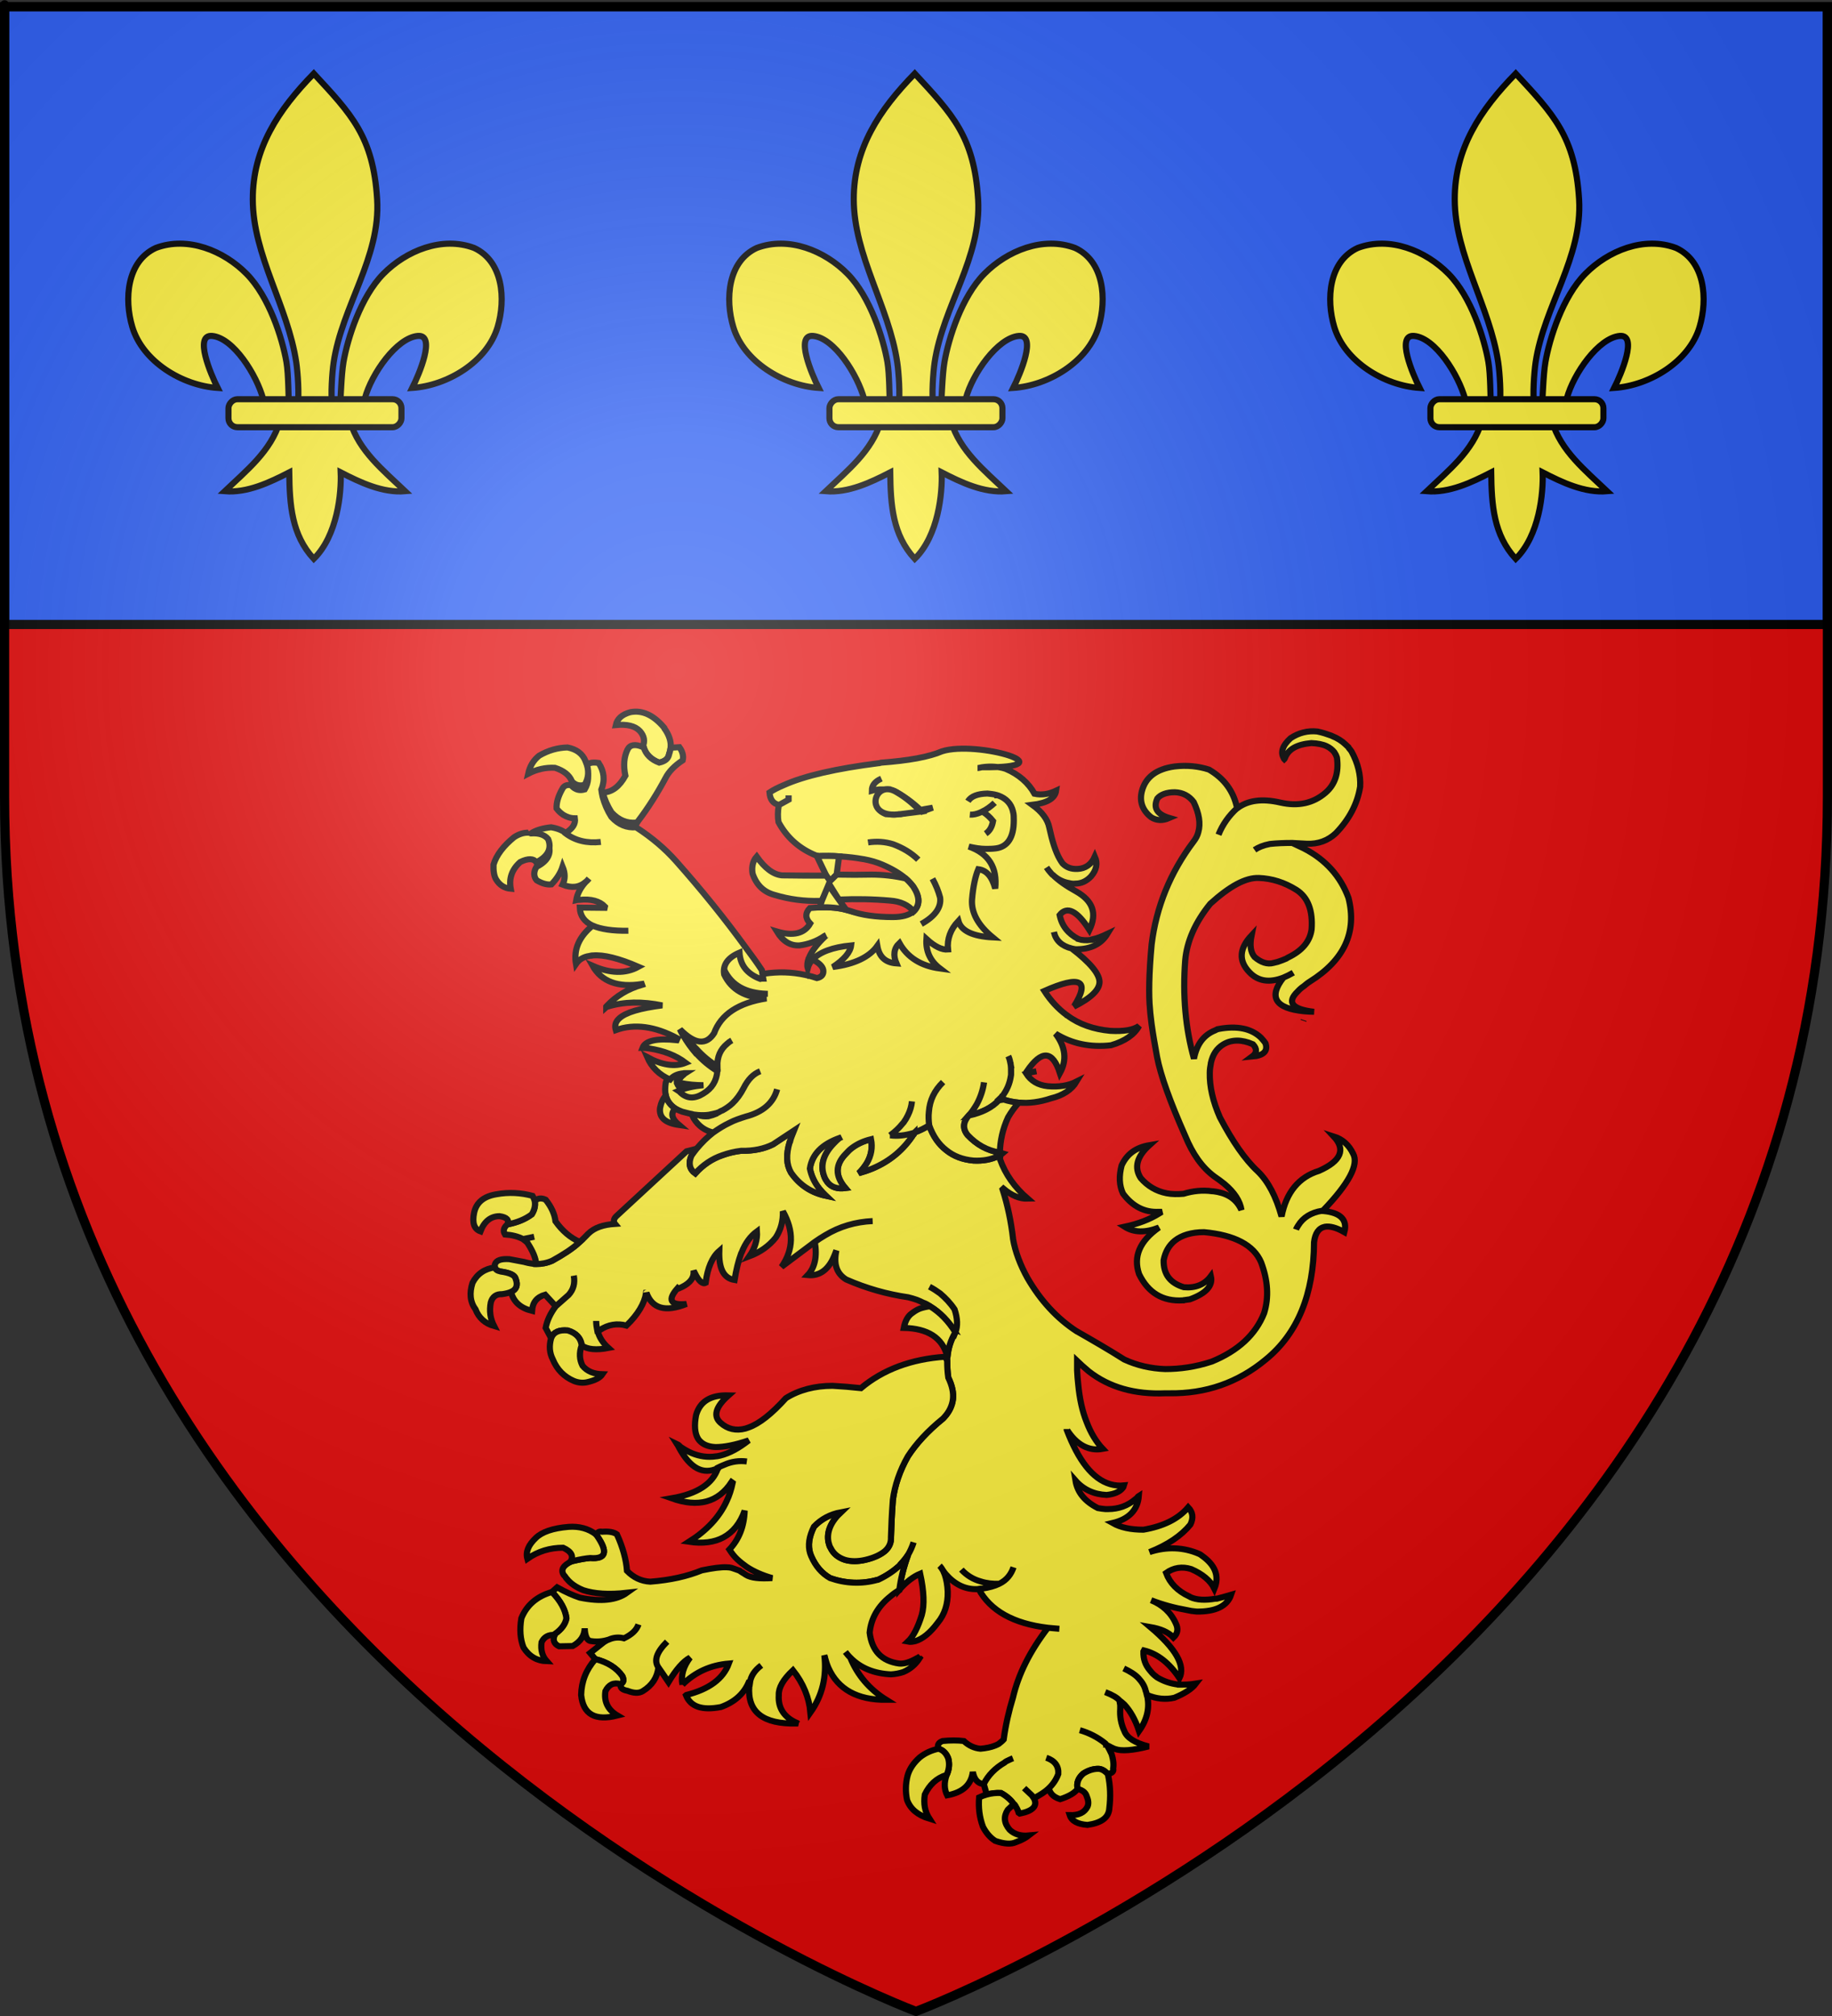
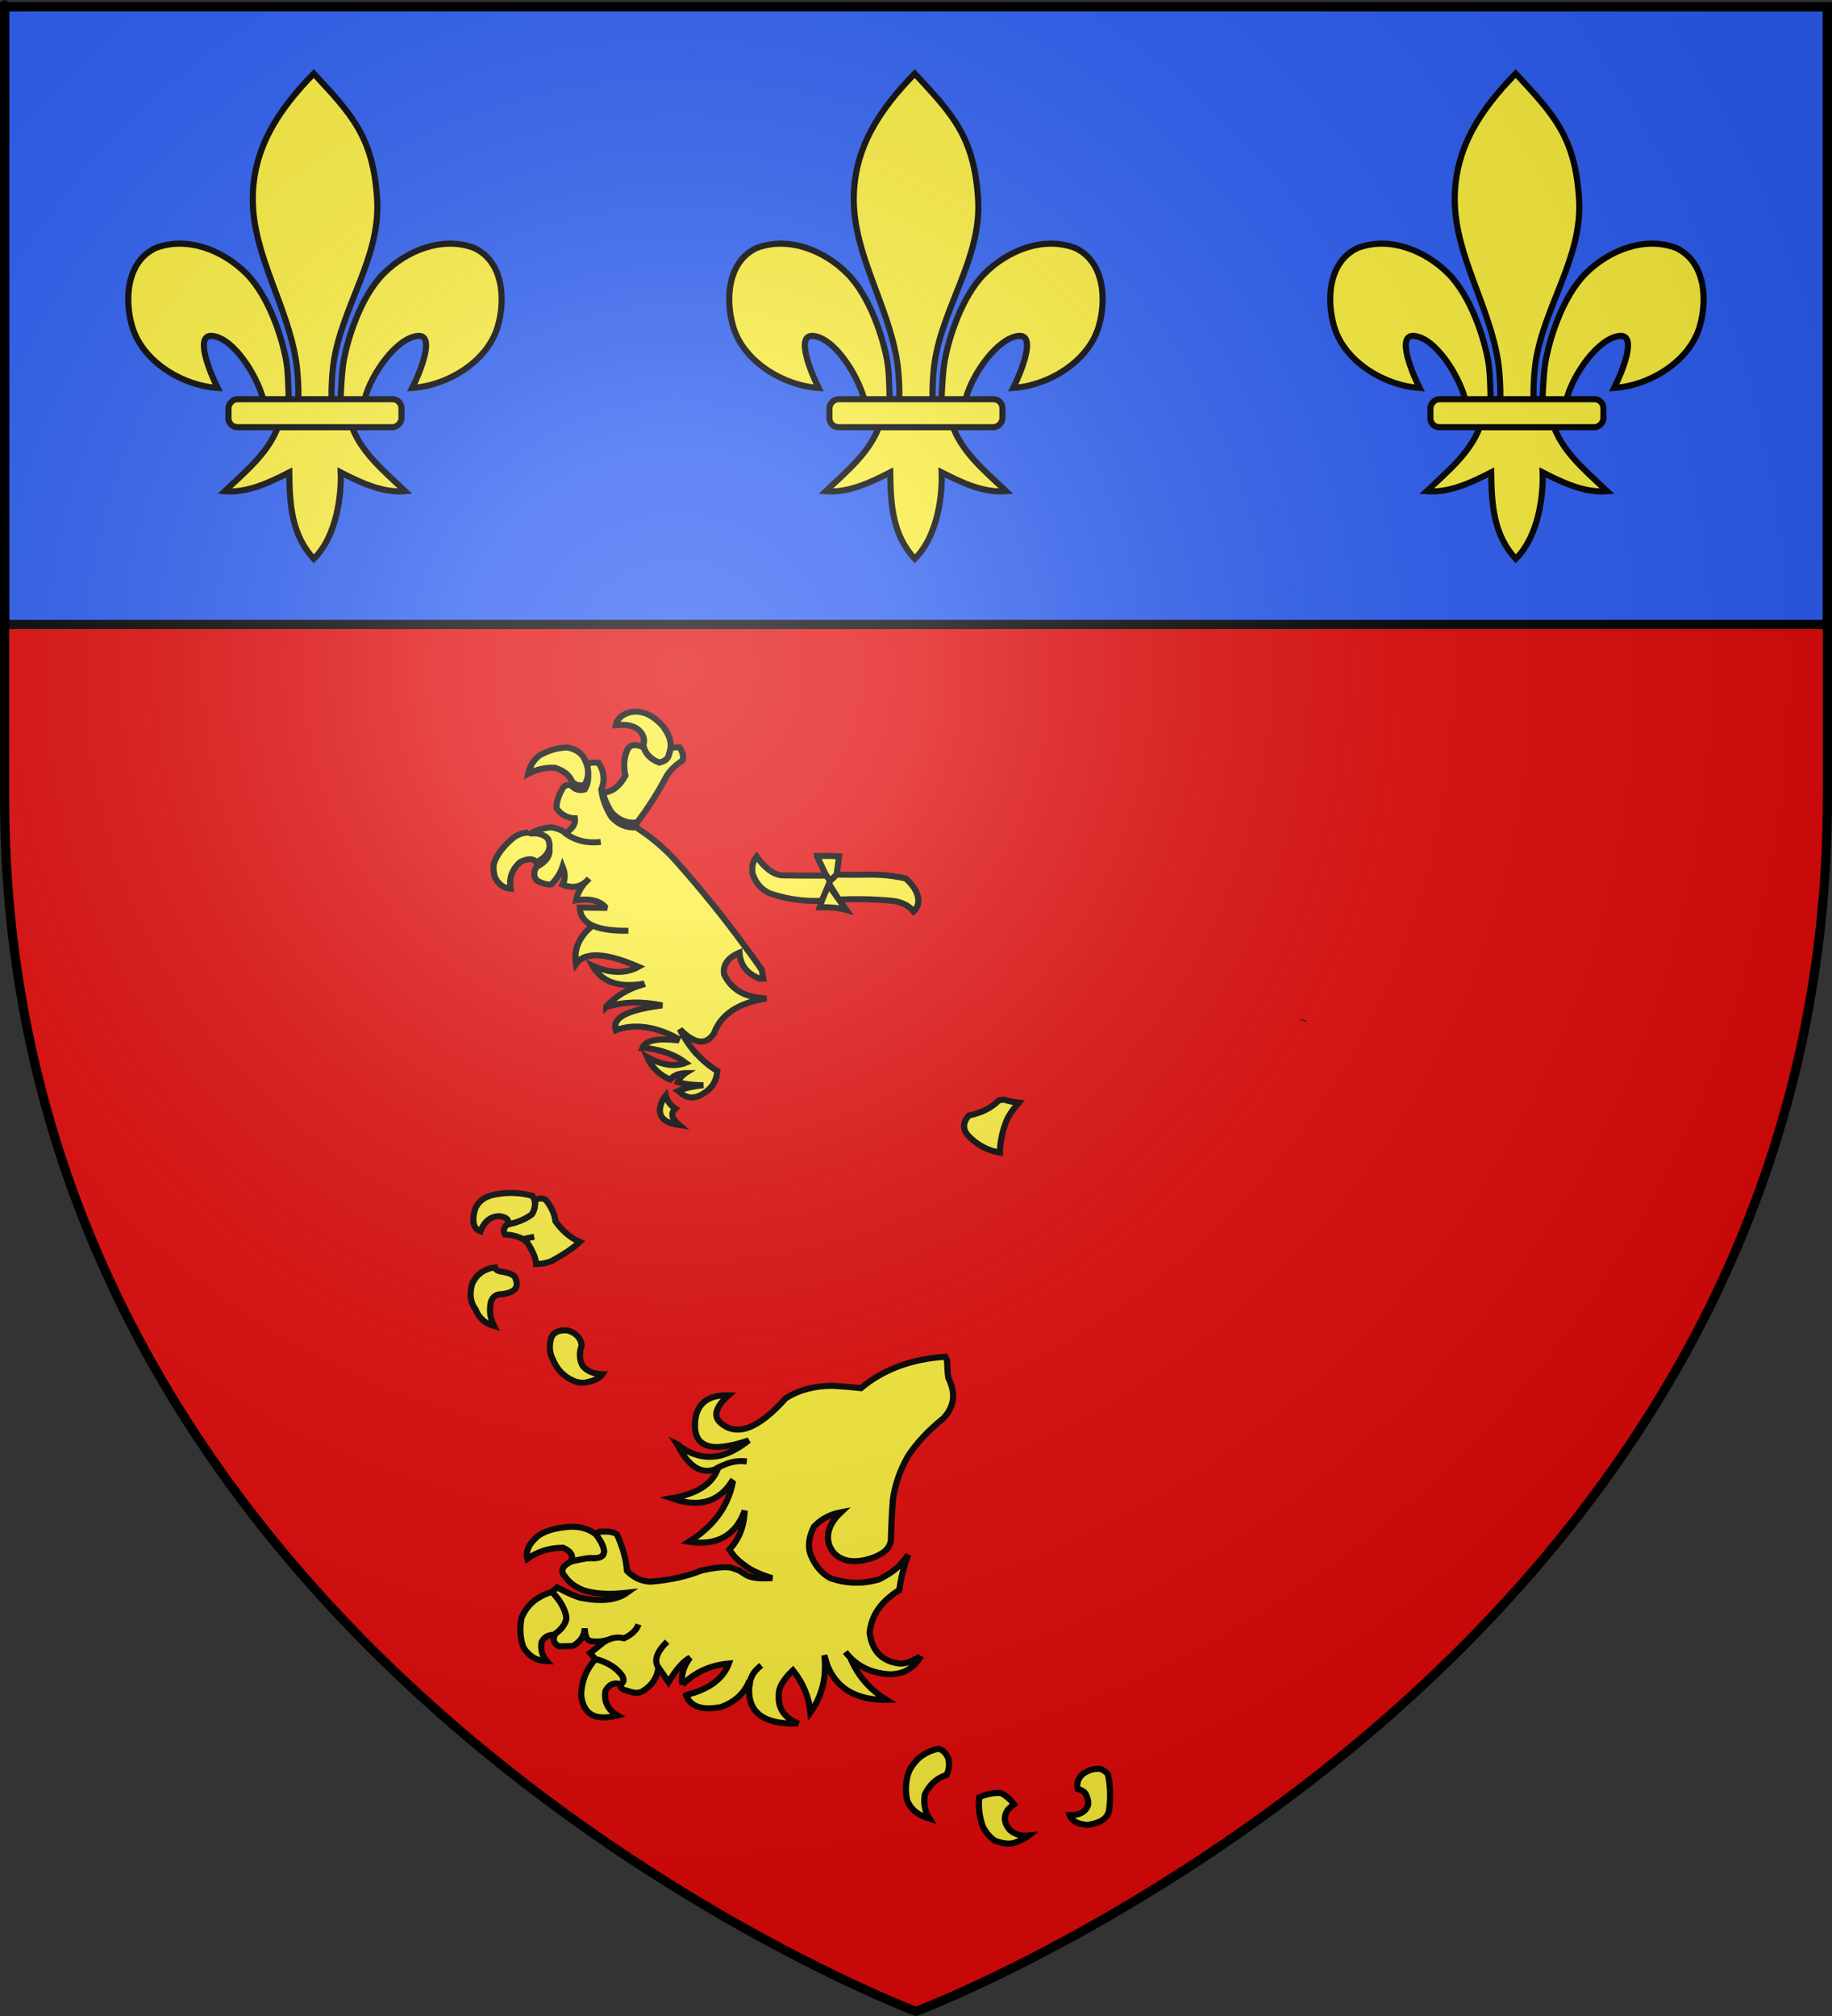
<svg xmlns="http://www.w3.org/2000/svg" xmlns:ns1="http://sodipodi.sourceforge.net/DTD/sodipodi-0.dtd" xmlns:ns2="http://www.inkscape.org/namespaces/inkscape" xmlns:xlink="http://www.w3.org/1999/xlink" height="660" width="600" version="1.0" id="svg2" ns1:version="0.32" ns2:version="0.46" ns1:docname="Blason ville fr Mauléon-Licharre (Pyrénées-Atlantiques).svg" ns1:docbase="D:\Mes documents\Renaud-Notre Lapin" ns2:export-filename="/Users/olivier/Desktop/Blason Rouge/Blason_Vide_3D.png" ns2:export-xdpi="144" ns2:export-ydpi="144" ns2:output_extension="org.inkscape.output.svg.inkscape">
  <rect width="100%" height="100%" fill="#333333" stroke="none" />
  <ns1:namedview ns2:window-height="814" ns2:window-width="1152" ns2:pageshadow="2" ns2:pageopacity="0.0" guidetolerance="10.0" gridtolerance="10.0" objecttolerance="10.0" borderopacity="1.0" bordercolor="#666666" pagecolor="#ffffff" id="base" showgrid="false" height="660px" ns2:zoom="0.63" ns2:cx="269.21274" ns2:cy="485.91667" ns2:window-x="-8" ns2:window-y="-8" ns2:current-layer="layer3" showguides="true" ns2:guide-bbox="true" />
  <desc id="desc4">Flag of Canton of Valais (Wallis)</desc>
  <defs id="defs6">
    <linearGradient id="linearGradient2893">
      <stop style="stop-color:white;stop-opacity:0.314;" offset="0" id="stop2895" />
      <stop id="stop2897" offset="0.19" style="stop-color:white;stop-opacity:0.251;" />
      <stop style="stop-color:#6b6b6b;stop-opacity:0.125;" offset="0.6" id="stop2901" />
      <stop style="stop-color:black;stop-opacity:0.125;" offset="1" id="stop2899" />
    </linearGradient>
    <radialGradient ns2:collect="always" xlink:href="#linearGradient2893" id="radialGradient3163" gradientUnits="userSpaceOnUse" gradientTransform="matrix(1.353,0,0,1.349,-77.629,-85.747)" cx="221.445" cy="226.331" fx="221.445" fy="226.331" r="300" />
    <g id="s">
      <g id="c">
        <path id="t" d="M 0,0 L 0,1 L 0.5,1 L 0,0 z " transform="matrix(0.951,0.309,-0.309,0.951,0,-1)" />
        <use xlink:href="#t" transform="scale(-1,1)" id="use2144" x="0" y="0" width="810" height="540" />
      </g>
      <g id="a">
        <use xlink:href="#c" transform="matrix(0.309,0.951,-0.951,0.309,0,0)" id="use2147" x="0" y="0" width="810" height="540" />
        <use xlink:href="#c" transform="matrix(-0.809,0.588,-0.588,-0.809,0,0)" id="use2149" x="0" y="0" width="810" height="540" />
      </g>
      <use xlink:href="#a" transform="scale(-1,1)" id="use2151" x="0" y="0" width="810" height="540" />
    </g>
  </defs>
  <g ns2:groupmode="layer" id="layer3" ns2:label="Fond écu" style="display:inline">
    <path id="path2855" style="fill:#e20909;fill-opacity:1;fill-rule:evenodd;stroke:none;stroke-width:2;stroke-linecap:butt;stroke-linejoin:miter;stroke-opacity:1;stroke-miterlimit:4;stroke-dasharray:none" d="M 300,658.5 C 300,658.5 598.5,546.18 598.5,260.728 C 598.5,-24.723 598.5,2.176 598.5,2.176 L 1.5,2.176 L 1.5,260.728 C 1.5,546.18 300,658.5 300,658.5 z " ns1:nodetypes="cccccc" />
    <path style="display:inline;fill:#2b5df2;fill-opacity:1;fill-rule:evenodd;stroke:#000000;stroke-width:3;stroke-linecap:butt;stroke-linejoin:miter;stroke-opacity:1;stroke-miterlimit:4;stroke-dasharray:none" d="M 1.5 2.188 L 1.5 204.438 L 598.5 204.438 C 598.5 74.94 598.5 2.188 598.5 2.188 L 1.5 2.188 z " id="path5403" />
    <g id="layer7" transform="matrix(0.75,0,0,0.75,153.462,232.309)" style="fill:#fcef3c;stroke:#000000;stroke-opacity:1;stroke-width:2.665;stroke-miterlimit:4;stroke-dasharray:none">
      <g style="fill:#fcef3c;fill-opacity:1;stroke:#000000;stroke-opacity:1;stroke-width:2.587;stroke-miterlimit:4;stroke-dasharray:none" transform="matrix(1.042,0,0,1.018,-830.886,72.494)" id="g2866">
-         <path d="M 1167.505,-53.103 C 1167.389,-53.213 1167.389,-53.324 1167.389,-53.324 C 1167.046,-53.875 1166.703,-54.207 1166.361,-54.648 C 1166.245,-54.869 1166.132,-54.979 1166.132,-55.089 C 1165.675,-55.531 1165.331,-55.862 1164.873,-56.304 C 1163.386,-57.738 1161.556,-58.952 1159.382,-59.835 C 1159.267,-59.946 1159.039,-59.946 1158.926,-60.056 C 1157.094,-60.718 1155.265,-61.381 1153.09,-61.822 C 1149.087,-62.264 1145.312,-61.27 1141.88,-58.952 C 1138.448,-55.752 1137.533,-52.772 1139.134,-50.233 C 1139.134,-50.123 1139.134,-50.012 1139.25,-49.902 C 1139.364,-50.012 1139.364,-50.233 1139.479,-50.344 C 1140.85,-54.207 1144.511,-56.304 1150.574,-56.855 C 1153.206,-56.745 1155.378,-56.304 1156.981,-55.531 C 1158.353,-54.869 1159.383,-53.986 1160.184,-52.992 C 1160.413,-52.661 1160.527,-52.33 1160.756,-51.999 C 1160.985,-51.668 1161.099,-51.116 1161.328,-50.564 C 1162.128,-44.052 1160.527,-39.086 1156.523,-35.554 C 1151.376,-31.029 1145.084,-29.594 1137.534,-31.36 C 1129.983,-33.126 1124.036,-32.353 1119.575,-28.932 C 1119.46,-28.932 1119.46,-28.932 1119.46,-28.932 C 1116.028,-25.731 1113.396,-21.978 1111.68,-17.563 C 1113.396,-21.978 1116.028,-25.731 1119.46,-28.932 L 1119.46,-29.042 C 1117.972,-36.326 1113.968,-41.735 1107.677,-45.487 C 1103.33,-46.922 1098.525,-47.474 1093.15,-46.812 L 1093.15,-46.812 C 1085.599,-45.708 1081.023,-42.176 1079.537,-36.106 C 1078.508,-31.801 1079.766,-28.049 1083.427,-25.069 C 1085.599,-23.634 1088.117,-23.413 1091.09,-24.738 C 1085.942,-26.283 1084.226,-29.042 1086.058,-33.126 C 1087.43,-34.781 1089.833,-35.775 1093.378,-35.775 C 1096.695,-35.664 1099.326,-34.229 1101.271,-31.581 C 1103.559,-26.614 1104.245,-22.42 1103.215,-18.667 C 1102.872,-17.232 1102.186,-15.908 1101.271,-14.694 C 1091.433,-1.339 1085.599,13.34 1083.654,29.454 C 1082.51,42.147 1082.396,51.418 1082.968,57.268 C 1083.082,59.365 1083.426,61.462 1083.654,63.78 C 1084.226,67.974 1085.027,72.72 1085.942,77.797 C 1087.43,85.633 1091.319,96.781 1097.726,111.571 C 1100.813,119.297 1104.817,125.147 1109.965,129.01 C 1111.566,130.114 1112.824,131.106 1114.197,132.21 C 1118.316,135.741 1120.717,139.495 1121.289,143.358 C 1119.459,139.164 1116.142,136.624 1111.337,135.632 C 1110.536,135.521 1109.737,135.301 1108.935,135.301 C 1104.931,134.749 1100.928,135.19 1097.038,136.405 C 1094.522,136.624 1092.119,136.624 1089.946,136.184 C 1085.599,135.301 1081.938,133.094 1079.079,129.672 C 1076.219,125.147 1077.478,120.402 1082.739,115.545 C 1077.02,116.538 1073.245,119.408 1071.071,124.264 C 1069.927,128.789 1070.043,132.761 1071.643,136.293 C 1075.647,141.812 1080.68,144.461 1086.743,144.131 C 1087.2,144.131 1087.544,144.131 1088.002,144.131 C 1087.545,144.35 1087.202,144.683 1086.743,144.902 C 1082.739,147.442 1077.935,149.317 1072.33,150.532 C 1076.218,153.071 1081.023,153.18 1086.743,150.863 C 1078.621,156.713 1075.876,163.335 1078.392,170.84 C 1082.167,178.787 1088.23,182.65 1096.809,182.098 L 1096.925,182.098 C 1097.039,181.988 1097.154,181.988 1097.381,181.988 C 1098.182,181.876 1098.87,181.767 1099.669,181.657 C 1106.533,179.117 1109.392,175.806 1108.477,171.723 C 1105.846,175.366 1101.957,176.91 1097.154,176.469 C 1091.434,174.702 1088.574,170.951 1088.689,164.88 C 1089.375,161.238 1090.977,158.479 1093.379,156.491 C 1096.239,154.173 1100.358,152.849 1105.619,152.849 C 1118.431,154.064 1126.438,158.367 1129.527,165.762 C 1132.387,173.599 1132.843,180.773 1130.785,187.616 C 1127.239,196.776 1119.918,203.731 1108.822,208.365 C 1101.958,210.684 1095.439,211.566 1089.375,211.566 C 1083.312,211.345 1077.593,210.021 1072.216,207.482 C 1065.582,203.179 1058.833,199.205 1052.426,195.453 C 1052.426,195.342 1052.198,195.342 1052.198,195.342 C 1043.963,189.823 1037.099,182.209 1031.607,172.495 C 1028.633,166.976 1026.459,161.238 1025.544,155.608 C 1025.544,155.498 1025.544,155.498 1025.544,155.387 C 1024.744,148.434 1023.372,141.481 1021.197,134.528 L 1021.541,134.197 C 1024.972,137.176 1028.404,138.612 1031.722,138.501 C 1026.231,133.646 1022.341,128.016 1020.167,121.724 C 1020.052,121.173 1020.052,120.732 1020.052,120.069 L 1019.481,120.179 C 1016.507,121.723 1012.961,122.387 1008.957,122.166 C 1004.382,121.724 1000.721,120.29 997.634,117.751 C 994.43,115.213 992.029,111.681 990.426,107.045 C 988.367,108.37 986.308,109.364 984.25,110.135 C 984.25,110.356 984.135,110.468 984.021,110.687 C 979.789,117.421 974.069,122.388 966.633,125.587 C 964.803,126.36 962.859,127.023 960.914,127.575 C 962.287,126.251 963.316,124.816 964.231,123.38 C 966.176,120.069 966.748,116.538 966.062,113.006 C 962.973,113.779 960.342,114.993 958.054,116.758 C 957.139,117.421 956.338,118.303 955.537,119.186 C 950.962,123.932 950.962,128.788 955.309,133.976 C 951.991,134.416 949.589,133.644 947.873,131.547 C 947.301,130.775 946.844,130.002 946.5,129.119 C 946.386,128.788 946.386,128.679 946.272,128.457 C 944.785,123.931 946.157,119.407 950.39,114.881 C 951.191,113.997 951.991,113.226 952.906,112.453 C 945.585,115.101 941.353,119.407 940.438,125.586 C 941.01,128.566 942.268,131.437 944.213,133.976 C 944.213,134.086 944.441,134.307 944.556,134.416 C 945.242,135.3 946.157,136.292 947.072,137.175 C 947.187,137.287 947.187,137.287 947.187,137.287 C 941.124,135.962 936.205,132.76 932.545,127.353 C 930.6,123.931 930.371,119.627 931.973,114.219 C 931.973,114.219 931.973,114.219 932.087,114.109 C 932.43,112.564 933.117,111.018 933.803,109.252 L 924.995,115.213 C 921.334,117.089 916.873,118.082 911.725,117.972 L 911.611,117.972 C 908.865,118.303 906.234,118.964 903.832,119.848 C 899.371,121.392 895.596,124.042 892.393,127.684 C 889.991,125.918 889.419,123.27 890.792,120.069 C 891.478,119.077 892.164,118.082 892.965,117.09 L 888.732,118.194 L 859.562,145.786 C 858.19,147 857.961,148.325 858.762,149.317 C 853.957,149.649 850.182,150.862 847.551,153.512 C 846.407,154.726 845.378,155.83 844.005,157.043 C 840.917,160.023 836.913,162.562 832.452,165.101 C 830.278,166.093 827.99,166.536 825.702,166.536 C 824.215,166.425 822.728,166.205 821.127,165.763 L 820.784,165.653 L 814.492,164.438 C 811.06,164.217 809.001,164.879 808.429,166.645 C 808.315,167.087 808.315,167.528 808.429,167.97 C 808.658,168.853 809.344,169.405 810.831,169.736 C 814.721,170.287 816.78,171.281 817.123,172.827 C 818.153,175.586 817.466,177.462 815.178,178.456 C 816.208,182.76 819.182,185.409 823.987,186.623 C 824.215,182.98 826.046,180.663 829.477,179.669 L 833.939,184.636 L 839.315,179.78 C 841.374,177.462 842.061,174.702 841.489,171.503 C 842.061,174.702 841.374,177.462 839.315,179.78 L 833.939,184.636 C 831.651,187.727 830.278,190.818 829.706,193.907 L 831.994,198.322 C 833.024,195.673 835.311,194.679 838.972,195.011 C 842.518,196.114 844.463,198.322 844.806,201.412 C 847.208,203.179 850.983,203.509 856.016,202.516 C 853.614,200.308 852.127,197.88 851.441,195.121 C 851.326,195.011 851.326,195.011 851.326,195.011 C 851.097,193.796 850.869,192.362 850.869,190.927 C 850.869,192.362 851.097,193.798 851.326,195.011 L 852.47,194.79 C 855.902,192.472 859.677,191.81 863.566,192.913 C 868.371,188.168 871.116,183.422 871.802,178.898 C 871.917,178.898 871.917,178.898 871.917,178.786 C 874.319,185.629 879.81,187.285 888.732,183.642 C 881.983,184.305 880.611,181.987 884.958,176.909 C 885.072,177.02 885.186,177.02 885.415,177.02 C 889.419,175.365 891.592,173.157 891.707,170.398 C 891.707,170.067 891.707,169.735 891.707,169.405 C 891.821,169.625 892.05,169.956 892.05,170.177 C 892.05,170.177 892.05,170.177 892.164,170.287 C 893.88,173.931 895.482,175.254 896.74,174.592 C 897.541,168.19 899.485,163.555 902.46,160.906 C 902.231,168.522 904.29,172.606 908.865,173.379 C 909.552,168.964 910.467,165.212 911.611,162.01 C 911.725,161.899 911.725,161.679 911.84,161.569 C 913.441,157.375 915.615,154.506 918.246,152.519 C 918.474,156.051 917.445,159.693 915.043,163.225 C 919.618,161.458 923.279,158.81 926.139,155.168 C 928.312,151.745 929.227,147.994 929.113,143.91 C 933.803,152.409 933.574,160.354 928.541,167.75 L 942.497,157.044 C 943.869,156.052 945.357,155.057 946.844,154.174 C 952.906,150.422 959.541,148.435 966.748,148.104 C 959.541,148.435 952.906,150.422 946.844,154.174 C 945.357,155.057 943.869,156.051 942.497,157.044 C 943.526,163.447 942.497,168.081 939.523,171.282 C 944.67,171.834 948.56,168.743 950.962,162.232 C 951.191,161.68 951.305,161.239 951.534,160.687 C 950.275,166.537 951.648,170.621 955.652,173.159 C 964.002,176.911 972.696,179.45 981.619,180.774 C 982.877,181.106 984.135,181.437 985.279,181.878 C 986.195,182.21 986.995,182.65 987.91,183.093 C 988.939,183.424 989.854,183.976 990.77,184.637 C 995.002,187.286 998.433,190.928 1001.409,195.785 C 1002.437,193.136 1002.324,189.825 1001.066,185.962 C 999.35,183.315 997.289,181.107 995.002,179.119 C 993.514,178.016 992.027,177.023 990.541,176.25 C 992.029,177.022 993.516,178.016 995.002,179.119 C 997.289,181.107 999.35,183.315 1001.066,185.962 C 1002.324,189.825 1002.437,193.136 1001.409,195.785 C 1001.293,195.785 1001.18,195.896 1001.293,196.006 C 999.463,199.206 998.433,202.517 998.09,206.271 C 997.976,206.822 997.976,207.485 997.976,208.036 C 997.976,210.355 998.09,212.782 998.432,215.211 C 1000.034,218.633 1000.72,221.722 1000.377,224.592 C 1000.034,227.241 998.89,229.779 996.945,231.987 C 996.716,232.208 996.602,232.428 996.259,232.76 C 989.738,238.167 984.934,243.576 981.502,248.984 C 978.07,255.165 976.011,261.456 975.211,267.636 C 974.753,273.927 974.524,279.336 974.41,283.639 C 974.524,285.958 973.724,287.944 971.893,289.599 C 970.063,291.143 967.432,292.469 963.771,293.351 C 960.568,294.123 957.594,294.123 955.078,293.351 C 952.218,292.359 950.273,290.703 949.129,288.274 C 948.672,287.612 948.443,286.618 948.214,285.735 C 947.413,281.431 949.129,277.126 953.476,272.931 C 948.9,273.815 945.125,275.911 942.151,279.113 C 940.092,283.307 939.52,287.17 940.55,290.59 C 940.664,291.032 940.893,291.363 941.007,291.806 C 942.838,296.109 945.469,299.2 948.9,301.187 C 955.306,303.505 962.056,303.835 968.69,301.96 C 968.805,301.96 969.033,301.96 969.148,301.848 C 972.58,300.193 975.439,298.206 977.842,295.999 C 977.956,295.778 978.185,295.667 978.299,295.447 C 978.414,295.336 978.528,295.116 978.642,295.005 C 979.786,293.791 980.816,292.467 981.617,291.142 C 982.532,289.487 983.332,287.721 983.904,285.844 C 983.332,287.721 982.532,289.487 981.617,291.142 C 979.672,296.55 978.528,301.517 977.956,306.042 C 977.956,306.042 977.956,306.042 977.956,306.154 C 980.816,302.843 983.79,300.524 986.65,299.311 C 988.251,306.816 988.481,312.776 987.337,316.97 C 985.736,322.268 983.79,326.241 981.502,328.449 C 982.532,328.668 983.561,328.449 984.591,328.228 L 984.591,328.228 C 987.565,327.345 990.768,324.805 993.971,320.391 C 996.945,316.748 998.318,312.224 998.203,307.036 C 998.088,304.166 997.631,301.628 996.944,299.641 C 996.715,299.089 996.488,298.537 996.258,297.985 C 995.8,297.213 995.342,296.441 994.771,295.889 C 995.342,296.441 995.799,297.213 996.258,297.985 C 996.601,298.537 996.944,298.979 997.402,299.53 C 1001.062,303.834 1005.409,306.041 1010.328,305.932 C 1010.557,305.932 1010.785,305.932 1011.129,305.822 C 1011.585,305.71 1011.929,305.71 1012.387,305.71 C 1012.502,305.71 1012.502,305.71 1012.616,305.71 C 1015.476,305.27 1017.878,304.606 1019.822,303.614 C 1016.963,303.725 1014.332,303.393 1012.044,302.621 C 1008.841,301.738 1006.095,299.972 1003.922,297.544 C 1006.094,299.971 1008.841,301.738 1012.044,302.621 C 1014.332,303.393 1016.963,303.725 1019.822,303.614 C 1022.911,302.069 1024.741,299.64 1025.771,296.55 C 1024.741,299.641 1022.911,302.069 1019.822,303.614 C 1017.878,304.606 1015.476,305.27 1012.616,305.71 C 1012.501,305.71 1012.501,305.71 1012.387,305.71 C 1011.931,305.71 1011.586,305.71 1011.129,305.822 C 1016.047,315.203 1025.771,320.722 1040.183,322.488 C 1041.671,322.598 1043.387,322.819 1044.987,322.929 C 1043.387,322.818 1041.671,322.597 1040.183,322.488 C 1032.633,332.531 1027.829,342.354 1025.541,352.398 C 1023.825,358.137 1022.452,364.208 1021.653,370.39 C 1021.081,371.052 1020.393,371.604 1019.592,372.265 C 1019.02,372.597 1018.564,372.817 1017.992,373.037 C 1016.391,373.701 1014.332,374.141 1011.929,374.362 C 1009.413,374.141 1007.009,373.037 1004.95,371.051 C 1002.319,370.72 999.346,370.72 996.028,371.051 C 994.312,371.713 993.74,372.817 994.312,374.362 C 996.256,374.914 997.629,376.348 998.43,378.556 C 999.002,380.875 998.774,382.971 997.973,385.068 C 997.858,385.288 997.858,385.399 997.745,385.62 L 997.745,385.62 C 996.601,388.819 996.715,391.8 997.973,394.338 C 1004.494,393.124 1008.04,389.813 1008.725,384.294 C 1009.297,387.495 1010.785,389.15 1012.958,389.481 C 1013.073,389.481 1013.073,389.481 1013.301,389.481 C 1015.132,385.729 1018.105,382.639 1021.996,380.321 C 1022.452,379.879 1023.024,379.548 1023.596,379.327 C 1024.284,378.996 1024.969,378.665 1025.541,378.444 C 1024.969,378.665 1024.283,378.996 1023.596,379.327 C 1023.024,379.548 1022.452,379.879 1021.996,380.321 C 1018.106,382.639 1015.132,385.728 1013.301,389.481 L 1014.56,394.007 C 1016.505,393.455 1018.564,393.234 1020.509,393.344 C 1022.911,394.669 1024.627,396.324 1026,398.2 C 1026.114,398.2 1026.114,398.311 1026.228,398.311 C 1026.915,399.415 1027.6,400.519 1027.944,401.843 L 1028.401,402.174 C 1033.891,401.07 1035.952,398.863 1034.349,395.662 C 1034.235,395.662 1034.235,395.442 1034.12,395.331 C 1033.891,395 1033.664,394.669 1033.434,394.338 L 1030.231,391.247 L 1033.434,394.338 C 1033.663,394.67 1033.89,395.001 1034.12,395.331 C 1034.236,395.442 1034.236,395.662 1034.349,395.662 L 1034.807,395.331 C 1036.979,394.117 1038.925,392.903 1040.411,391.468 C 1042.355,389.592 1043.728,387.495 1044.53,385.177 C 1044.758,381.756 1043.042,379.438 1039.497,378.224 C 1043.043,379.438 1044.759,381.756 1044.53,385.177 C 1043.729,387.496 1042.357,389.592 1040.411,391.468 L 1040.754,391.91 C 1040.754,392.129 1040.983,392.461 1041.098,392.793 C 1041.898,394.337 1043.271,395.331 1045.33,395.992 C 1048.99,394.778 1051.393,393.344 1052.651,391.577 C 1052.079,389.15 1052.879,386.943 1054.938,385.067 C 1056.883,383.742 1059.057,382.97 1061.23,382.97 C 1062.603,382.97 1063.976,383.742 1065.234,385.177 C 1065.234,385.177 1065.234,385.177 1065.348,385.177 C 1067.064,384.846 1067.865,384.073 1067.522,382.97 C 1067.865,380.874 1067.522,378.886 1066.95,376.899 C 1066.835,376.678 1066.835,376.459 1066.721,376.347 C 1066.264,375.355 1065.806,374.361 1065.234,373.367 C 1065.005,373.148 1064.776,372.816 1064.547,372.596 C 1064.547,372.484 1064.432,372.264 1064.319,372.154 C 1064.203,372.044 1064.203,372.044 1064.203,372.044 C 1061,369.395 1057.34,367.518 1053.565,366.414 C 1057.34,367.518 1061,369.394 1064.203,372.044 C 1064.203,372.044 1064.203,372.044 1064.319,372.154 L 1064.319,372.154 C 1064.433,372.265 1064.547,372.375 1064.547,372.596 C 1064.775,372.596 1064.891,372.816 1065.119,372.927 C 1065.919,373.258 1066.491,373.7 1067.292,374.031 C 1067.635,374.251 1067.979,374.362 1068.321,374.471 C 1070.952,375.464 1075.641,375.134 1082.391,373.367 C 1076.557,371.823 1073.24,369.616 1072.21,366.745 C 1070.839,363.766 1070.267,360.564 1070.495,357.144 C 1070.495,356.812 1070.495,356.371 1070.495,355.708 C 1070.38,355.156 1070.267,354.385 1070.151,353.612 C 1069.236,352.508 1067.292,351.293 1064.203,350.08 C 1067.292,351.294 1069.236,352.508 1070.151,353.612 C 1070.839,354.164 1071.524,354.716 1072.21,355.378 C 1074.614,358.027 1076.786,361.78 1078.388,366.746 C 1081.82,361.78 1082.963,356.593 1081.705,351.294 C 1081.705,351.184 1081.705,351.184 1081.59,351.075 C 1081.475,350.523 1081.361,349.971 1081.133,349.419 C 1080.676,347.431 1079.645,345.776 1078.158,344.12 C 1076.671,342.465 1074.497,341.141 1071.982,339.926 C 1074.497,341.141 1076.672,342.465 1078.158,344.12 C 1079.644,345.776 1080.674,347.431 1081.133,349.419 C 1081.361,349.971 1081.476,350.523 1081.59,351.075 C 1081.705,351.185 1081.705,351.185 1081.705,351.294 C 1085.593,352.95 1089.368,353.391 1093.144,352.51 C 1097.376,350.742 1100.464,348.757 1102.18,346.439 C 1099.549,346.88 1097.148,346.88 1095.088,346.88 C 1094.973,346.66 1094.973,346.66 1094.973,346.88 C 1091.427,346.439 1088.453,345.335 1085.822,343.68 C 1085.708,343.568 1085.479,343.349 1085.364,343.238 C 1085.25,343.128 1085.25,343.128 1085.137,343.128 L 1085.137,343.128 C 1084.221,342.355 1083.535,341.583 1082.963,340.809 C 1081.019,338.491 1080.104,335.842 1080.218,332.643 L 1080.447,332.201 C 1086.166,333.636 1091.085,337.609 1095.318,344.121 C 1097.834,338.714 1093.831,331.429 1083.078,322.159 C 1087.426,322.931 1090.742,324.366 1092.801,326.684 C 1094.632,324.918 1094.861,322.932 1093.831,320.725 C 1091.772,315.978 1088.225,312.667 1083.421,310.68 C 1088.453,312.667 1093.372,313.991 1098.292,314.874 C 1099.664,315.206 1101.036,315.426 1102.523,315.538 C 1110.416,315.648 1115.335,313.219 1116.938,308.363 C 1114.764,309.026 1112.705,309.578 1110.989,310.019 C 1110.875,310.019 1110.761,310.019 1110.646,310.019 C 1110.531,310.019 1110.531,310.019 1110.418,310.019 C 1105.956,310.792 1102.524,310.571 1099.893,309.356 C 1099.665,309.245 1099.55,309.025 1099.322,309.025 C 1094.517,306.707 1091.314,303.396 1089.714,298.981 C 1092.917,296.662 1096.462,296.11 1100.237,297.325 C 1104.928,299.421 1108.244,302.18 1109.96,305.713 C 1112.133,300.306 1110.304,295.559 1104.585,291.477 C 1104.24,291.144 1103.897,291.035 1103.555,290.813 C 1097.035,287.944 1090.057,287.614 1082.736,290.041 C 1090.4,286.95 1096.12,282.978 1099.895,278.232 C 1101.267,275.361 1100.924,272.933 1098.979,270.837 C 1094.747,275.914 1088.455,279.004 1080.219,280.44 C 1074.957,280.44 1070.725,279.556 1067.293,277.569 C 1074.156,275.913 1077.817,271.94 1078.276,265.98 C 1077.931,266.201 1077.818,266.421 1077.588,266.753 C 1077.359,266.973 1077.132,267.084 1076.787,267.415 C 1073.584,270.174 1069.809,271.61 1065.348,271.61 C 1065.234,271.61 1065.234,271.61 1065.12,271.61 C 1064.776,271.61 1064.549,271.61 1064.32,271.61 C 1063.29,271.499 1062.146,271.389 1061.117,271.169 C 1055.625,268.299 1052.537,264.436 1051.737,259.359 C 1055.053,263.222 1059.515,265.319 1064.776,265.541 C 1067.98,265.208 1070.268,264.216 1071.525,262.561 C 1071.754,262.23 1071.983,261.897 1072.097,261.457 C 1070.038,261.678 1068.094,261.457 1066.263,260.905 C 1058.942,258.698 1052.993,250.86 1048.075,237.616 C 1048.075,237.616 1048.075,237.396 1048.075,237.285 C 1048.075,237.285 1048.075,237.285 1048.075,237.396 C 1048.075,237.507 1048.075,237.507 1048.189,237.616 C 1052.193,244.018 1057.341,246.887 1063.176,245.783 C 1060.43,242.803 1058.143,238.94 1056.427,234.305 C 1054.596,229.67 1053.453,224.261 1052.881,218.081 C 1052.652,216.205 1052.537,214.218 1052.423,212.121 L 1052.423,208.038 C 1053.111,208.701 1053.796,209.362 1054.596,210.135 C 1055.512,210.907 1056.427,211.79 1057.341,212.563 C 1065.92,219.405 1076.56,222.496 1089.37,221.944 C 1089.37,221.944 1089.599,221.944 1089.715,221.944 C 1089.943,221.944 1090.058,221.944 1090.287,221.944 C 1090.401,221.944 1090.514,221.944 1090.514,221.944 C 1090.743,221.944 1090.972,221.944 1091.086,221.944 C 1106.305,222.162 1119.803,217.416 1131.471,207.482 C 1144.854,196.335 1151.604,179.449 1151.718,157.153 C 1152.175,153.29 1153.662,151.083 1156.293,150.531 C 1158.353,150.2 1160.985,150.862 1164.416,152.849 C 1165.789,147.551 1162.815,144.461 1155.608,143.799 L 1155.494,143.799 C 1155.378,143.688 1155.149,143.688 1155.036,143.688 C 1150.46,144.461 1147.143,146.558 1145.084,149.979 C 1144.741,150.531 1144.398,151.083 1144.169,151.745 C 1144.398,151.083 1144.741,150.531 1145.084,149.979 C 1147.143,146.557 1150.46,144.461 1155.036,143.688 C 1155.15,143.578 1155.379,143.578 1155.494,143.578 C 1166.361,131.989 1170.592,123.821 1168.077,119.185 C 1166.361,115.543 1163.729,113.004 1159.954,111.79 C 1165.101,117.42 1163.042,122.387 1153.778,126.58 C 1145.313,129.228 1140.051,135.851 1138.106,146.115 C 1135.818,137.617 1132.501,131.104 1128.154,126.8 C 1122.778,121.722 1117.515,113.887 1112.254,103.622 C 1109.279,96.669 1107.907,90.378 1108.022,84.528 C 1108.022,83.094 1108.25,81.769 1108.479,80.445 L 1108.479,80.334 C 1109.279,76.582 1110.995,74.043 1113.626,72.388 C 1117.174,70.18 1121.405,70.18 1126.095,72.277 C 1127.925,74.264 1127.811,76.03 1125.752,77.575 C 1130.555,77.134 1132.5,75.257 1131.356,71.836 C 1130.784,70.953 1130.098,70.18 1129.411,69.408 C 1125.407,65.545 1119.46,64.22 1111.566,65.765 C 1111.452,65.876 1111.337,65.876 1111.108,65.876 C 1110.881,65.986 1110.536,66.207 1110.309,66.317 C 1105.389,68.304 1102.529,72.388 1101.385,78.458 L 1101.385,78.458 C 1097.839,65.434 1096.582,51.417 1097.726,36.296 C 1098.412,28.239 1101.844,20.072 1108.249,12.015 C 1116.372,4.51 1123.005,0.757 1128.612,0.978 C 1134.102,1.198 1139.25,2.854 1144.282,6.055 C 1149.202,9.256 1151.261,14.995 1150.689,23.052 C 1150.002,28.239 1146.686,32.213 1140.85,35.082 C 1140.507,35.193 1140.394,35.413 1140.164,35.524 C 1139.134,35.965 1137.876,36.517 1136.504,36.959 C 1135.931,37.069 1135.36,37.29 1134.788,37.4 C 1132.157,38.173 1129.411,37.179 1126.78,34.862 C 1125.064,32.764 1124.721,29.674 1125.522,25.59 C 1120.374,31.219 1120.031,36.517 1124.607,41.373 C 1128.266,45.347 1133.071,46.009 1138.906,43.691 C 1140.164,43.139 1141.537,42.477 1143.024,41.594 C 1141.537,42.477 1140.164,43.139 1138.906,43.691 C 1132.499,51.969 1135.358,56.936 1147.6,58.15 C 1148.858,58.26 1150.23,58.37 1151.718,58.37 C 1142.452,57.267 1140.164,54.287 1144.854,49.651 C 1145.542,48.879 1146.342,48.106 1147.486,47.333 C 1148.286,46.671 1148.973,46.009 1149.889,45.457 C 1164.416,36.186 1169.793,24.156 1166.132,9.476 C 1162.815,0.315 1156.638,-6.859 1147.372,-11.715 C 1145.885,-12.488 1144.283,-13.15 1142.567,-14.033 C 1139.251,-14.033 1136.161,-13.922 1133.188,-13.591 C 1130.443,-13.039 1128.384,-12.156 1126.781,-11.053 C 1128.383,-12.156 1130.442,-13.039 1133.188,-13.591 C 1136.163,-13.922 1139.251,-14.033 1142.567,-14.033 C 1144.512,-13.922 1146.571,-13.812 1148.631,-13.702 C 1153.435,-13.481 1157.554,-15.026 1160.87,-18.227 C 1166.475,-24.187 1169.907,-30.809 1171.051,-38.204 C 1171.28,-43.169 1170.136,-48.136 1167.505,-53.103 z" id="path3707" style="fill:#fcef3c;fill-opacity:1;stroke:#000000;stroke-width:2.587;stroke-opacity:1;stroke-miterlimit:4;stroke-dasharray:none" />
-         <path ns1:nodetypes="ccccccccccccccccccccccscccsccccccccscccccsccccccccccccccscscccccccscccccccscsccccccccccccccccccccccccsccccccccsccccccccccccccccccscscsccccccccccssccccscccccccccccccccsccccscccsccccccccccsccccccccsccccccccscccscccccccscccccccsccccscccccsccsccsccsccsccccccccccccccccccccccccccccccscscscccscccccccccsccccccccccccccccscccsscsccscccccccccccccccccsccccscscccscc" d="M 995.802,-53.324 C 990.312,-50.895 981.846,-49.35 970.407,-48.467 C 970.064,-48.357 969.721,-48.357 969.492,-48.247 L 969.378,-48.247 C 951.533,-45.929 938.149,-42.838 929.341,-38.755 C 927.053,-37.761 925.108,-36.768 923.507,-35.664 C 923.735,-32.684 924.994,-30.918 927.396,-30.366 C 927.396,-30.256 927.396,-30.256 927.396,-30.256 L 927.396,-30.256 L 931.514,-32.574 L 931.514,-34.45 L 931.514,-32.574 L 927.396,-30.256 L 927.396,-30.256 C 926.938,-27.497 926.938,-25.069 927.281,-22.972 C 930.828,-16.239 936.204,-11.383 943.411,-8.513 C 943.411,-8.513 943.411,-8.513 943.525,-8.513 C 943.525,-8.513 943.525,-8.513 943.64,-8.403 C 946.843,-8.513 949.931,-8.513 952.677,-8.292 C 956.451,-8.072 959.883,-7.63 962.857,-7.078 C 962.857,-7.078 962.857,-7.078 962.972,-7.078 C 965.946,-6.526 968.463,-5.754 970.75,-4.76 C 974.754,-2.995 978.072,-1.008 980.588,1.2 C 981.846,2.303 982.876,3.517 983.791,4.731 C 986.537,9.036 986.651,12.568 983.906,15.327 C 983.677,15.437 983.562,15.548 983.448,15.658 C 981.846,16.872 979.215,17.755 975.212,17.755 C 968.005,17.755 962.057,16.872 957.595,15.217 C 957.023,14.996 956.337,14.886 955.651,14.665 C 952.562,13.782 948.787,13.451 944.555,13.561 C 943.296,13.671 941.809,13.782 940.437,13.892 C 938.378,16.1 938.492,18.307 940.551,20.514 C 938.149,24.819 933.459,26.033 926.595,23.936 C 929.112,28.13 932.2,30.117 936.09,29.896 C 939.521,29.454 943.182,28.24 946.614,25.812 C 946.843,25.702 947.071,25.591 947.3,25.481 C 947.071,25.591 946.843,25.702 946.843,26.033 C 943.296,29.454 941.009,32.655 939.979,35.414 C 939.979,35.414 939.979,35.414 939.979,35.525 C 939.865,35.525 939.865,35.525 939.865,35.635 C 939.407,37.07 939.178,38.394 939.521,39.609 C 939.865,38.284 940.551,37.07 941.58,35.966 C 944.555,32.766 949.931,30.669 957.71,29.896 C 957.367,32.876 954.736,35.966 950.045,39.167 C 959.197,37.953 965.374,34.863 968.691,30.117 C 969.492,34.863 972.123,37.291 976.699,37.622 C 975.212,34.09 975.669,31.11 977.957,28.903 C 981.275,34.973 986.88,38.726 995,39.829 C 990.882,36.629 988.938,32.434 989.281,27.137 C 992.828,30.448 995.801,31.883 998.318,31.662 C 997.86,27.137 999.347,23.053 1002.665,19.411 C 1003.809,23.605 1008.613,26.033 1017.079,26.474 C 1010.788,21.177 1008.042,15.768 1008.384,10.25 C 1008.842,4.621 1009.757,0.317 1011.015,-2.774 C 1014.447,-2.332 1016.735,0.317 1018.108,5.504 C 1019.023,-3.546 1015.363,-9.506 1007.012,-12.486 C 1009.415,-11.935 1011.816,-11.493 1014.104,-11.493 C 1015.591,-11.493 1016.964,-11.493 1018.451,-11.714 C 1023.255,-12.376 1025.886,-16.349 1025.886,-23.634 C 1025.886,-25.069 1025.886,-26.393 1025.543,-27.497 C 1025.543,-27.607 1025.543,-27.607 1025.543,-27.607 C 1024.742,-30.918 1022.683,-33.126 1019.48,-34.34 C 1019.366,-34.45 1019.137,-34.45 1019.023,-34.45 C 1019.023,-34.561 1018.795,-34.561 1018.795,-34.561 C 1018.108,-34.781 1017.536,-34.892 1016.735,-35.002 C 1016.163,-35.112 1015.477,-35.112 1014.791,-35.223 C 1010.788,-35.112 1008.042,-34.119 1006.668,-31.912 C 1008.041,-34.119 1010.788,-35.112 1014.791,-35.223 C 1015.478,-35.112 1016.163,-35.112 1016.735,-35.002 C 1017.536,-34.892 1018.108,-34.781 1018.795,-34.561 C 1018.795,-34.561 1019.023,-34.561 1019.023,-34.45 C 1019.138,-34.45 1019.367,-34.45 1019.48,-34.34 C 1022.683,-33.126 1024.742,-30.918 1025.543,-27.607 C 1025.543,-27.607 1025.543,-27.607 1025.543,-27.497 C 1025.886,-26.393 1025.886,-25.069 1025.886,-23.634 C 1025.886,-16.349 1023.255,-12.376 1018.451,-11.714 C 1016.964,-11.493 1015.591,-11.493 1014.104,-11.493 C 1011.816,-11.493 1009.414,-11.935 1007.012,-12.486 C 1015.363,-9.506 1019.023,-3.546 1018.108,5.504 C 1016.735,0.317 1014.447,-2.332 1011.015,-2.774 C 1009.757,0.317 1008.843,4.621 1008.384,10.25 C 1008.041,15.768 1010.788,21.177 1017.079,26.474 C 1008.614,26.033 1003.809,23.605 1002.665,19.411 C 999.348,23.053 997.86,27.137 998.318,31.662 C 995.801,31.883 992.827,30.448 989.281,27.137 C 988.938,32.434 990.882,36.629 995,39.829 C 986.879,38.726 981.273,34.973 977.957,28.903 C 975.669,31.11 975.212,34.09 976.699,37.622 C 972.123,37.291 969.492,34.863 968.691,30.117 C 965.374,34.863 959.197,37.953 950.045,39.167 C 954.736,35.966 957.367,32.876 957.71,29.896 C 949.931,30.669 944.555,32.766 941.58,35.966 C 944.326,37.401 945.813,38.946 946.042,40.492 C 946.271,42.368 945.355,43.472 943.411,43.913 C 941.809,43.361 940.208,42.92 938.606,42.589 C 932.772,41.264 927.053,41.154 921.333,42.037 C 921.104,42.037 920.99,42.037 920.876,42.147 C 920.418,42.147 919.96,42.147 919.617,42.257 C 914.012,40.05 911.267,36.297 910.923,31 C 906.119,33.097 903.831,36.187 904.517,40.381 C 907.606,47.003 913.44,50.315 922.248,50.646 C 922.363,50.646 922.591,50.646 922.82,50.646 C 922.591,50.646 922.363,50.646 922.248,50.646 C 910.466,52.522 903.145,57.489 900.285,65.546 C 896.968,70.843 892.163,70.292 885.986,63.89 C 886.329,64.773 886.901,65.766 887.359,66.539 C 888.96,69.409 890.79,71.947 892.735,74.265 C 892.735,74.265 892.735,74.265 892.849,74.265 C 895.48,77.245 898.34,79.673 901.658,81.77 C 901.543,77.686 902.916,74.486 905.776,72.058 C 906.348,71.506 906.92,71.064 907.72,70.623 C 906.92,71.064 906.348,71.506 905.776,72.058 C 902.916,74.486 901.543,77.686 901.658,81.77 C 901.314,86.075 899.37,89.275 895.709,91.483 C 892.049,93.801 888.96,93.58 886.329,91.152 C 885.986,90.821 885.757,90.489 885.414,90.269 C 884.613,89.165 884.384,87.951 885.071,86.516 L 881.868,85.412 C 881.067,86.295 880.495,87.399 880.038,88.724 C 879.694,90.821 879.694,92.697 880.038,94.242 C 880.609,96.67 881.982,98.436 884.041,99.871 C 884.842,100.312 885.757,100.754 886.901,101.195 C 888.274,101.527 889.646,101.968 890.905,102.189 C 891.134,102.299 891.477,102.299 891.706,102.408 C 892.277,102.52 892.964,102.52 893.65,102.629 C 895.137,102.741 896.624,102.741 898.111,102.519 C 899.141,102.298 900.285,102.077 901.429,101.746 C 901.658,101.636 901.886,101.525 902.115,101.525 C 902.687,101.194 903.145,100.863 903.831,100.642 C 905.204,99.87 906.691,98.877 907.949,97.662 C 909.779,95.897 911.267,93.799 912.639,91.151 C 914.47,87.398 916.757,84.97 919.617,83.866 C 916.757,84.97 914.47,87.398 912.639,91.151 C 911.267,93.799 909.779,95.897 907.949,97.662 C 906.691,98.878 905.204,99.87 903.831,100.642 C 903.145,100.863 902.687,101.194 902.115,101.525 C 901.886,101.525 901.658,101.637 901.429,101.746 L 901.2,102.077 C 900.171,102.519 899.141,102.85 898.226,103.071 C 897.997,103.181 897.768,103.181 897.768,103.181 C 896.281,103.292 894.909,103.181 893.65,102.629 C 892.964,102.519 892.277,102.519 891.706,102.408 C 891.477,102.298 891.134,102.298 890.905,102.189 C 891.019,102.299 891.019,102.52 891.134,102.629 C 891.134,102.85 891.362,103.181 891.477,103.402 C 891.477,103.512 891.591,103.733 891.706,103.843 C 891.706,103.954 891.706,104.063 891.82,104.174 C 893.765,107.374 896.51,109.362 899.942,110.133 C 902.115,108.589 904.289,107.154 906.805,105.939 C 908.864,104.835 911.152,104.063 913.554,103.291 C 920.647,101.415 925.108,97.552 926.71,91.591 C 925.108,97.551 920.647,101.414 913.554,103.291 C 911.152,104.063 908.864,104.835 906.805,105.939 C 904.289,107.154 902.115,108.588 899.942,110.133 C 897.425,112.121 895.137,114.438 892.964,117.088 C 892.163,118.08 891.477,119.074 890.79,120.067 C 889.418,123.267 889.99,125.917 892.392,127.682 C 895.595,124.04 899.37,121.391 903.831,119.846 C 906.233,118.962 908.864,118.301 911.61,117.97 L 911.724,117.97 C 916.872,118.08 921.333,117.087 924.994,115.21 L 933.802,109.25 C 933.115,111.017 932.429,112.561 932.086,114.107 C 931.972,114.217 931.972,114.217 931.972,114.217 C 930.37,119.625 930.599,123.93 932.543,127.351 C 936.204,132.758 941.123,135.96 947.186,137.284 C 947.186,137.284 947.186,137.284 947.071,137.173 C 946.156,136.29 945.241,135.298 944.555,134.414 C 944.44,134.303 944.212,134.083 944.212,133.973 C 942.267,131.435 941.009,128.565 940.437,125.584 C 941.352,119.403 945.584,115.099 952.905,112.451 C 953.248,112.34 953.592,112.23 953.82,112.12 C 953.592,112.23 953.248,112.34 952.905,112.451 C 951.99,113.224 951.189,113.995 950.389,114.879 C 946.156,119.404 944.783,123.928 946.271,128.455 C 946.385,128.676 946.385,128.786 946.499,129.117 C 946.843,130 947.3,130.773 947.872,131.545 C 949.588,133.642 951.99,134.415 955.308,133.973 C 950.961,128.786 950.961,123.928 955.536,119.184 C 956.337,118.301 957.138,117.418 958.053,116.755 C 960.341,114.99 962.972,113.777 966.06,113.004 C 966.747,116.536 966.175,120.067 964.23,123.378 C 963.315,124.814 962.285,126.248 960.913,127.573 C 962.857,127.021 964.802,126.358 966.632,125.585 C 974.068,122.385 979.787,117.419 984.02,110.685 C 984.134,110.465 984.249,110.354 984.249,110.133 C 984.134,110.245 983.906,110.245 983.906,110.354 C 983.791,110.354 983.791,110.354 983.791,110.354 C 980.474,111.347 977.271,111.789 974.068,111.347 L 973.953,111.347 C 973.953,111.347 973.953,111.347 974.068,111.347 L 974.068,111.347 C 976.127,109.802 977.843,108.147 979.215,106.381 C 979.444,106.16 979.559,105.939 979.787,105.717 C 980.474,104.725 981.046,103.731 981.503,102.738 C 982.418,100.862 982.99,98.875 983.219,96.778 C 982.99,98.875 982.418,100.862 981.503,102.738 C 981.046,103.731 980.474,104.725 979.787,105.717 C 979.559,105.938 979.444,106.159 979.215,106.381 C 977.843,108.147 976.127,109.802 974.068,111.347 L 974.068,111.347 C 973.953,111.347 973.953,111.347 973.953,111.347 L 974.068,111.347 C 977.271,111.788 980.474,111.347 983.791,110.354 C 983.791,110.354 983.791,110.354 983.906,110.354 C 983.906,110.244 984.134,110.244 984.249,110.133 C 986.308,109.362 988.367,108.367 990.425,107.043 C 990.197,105.056 990.082,103.18 990.31,101.193 C 990.654,96.337 992.598,92.143 996.259,88.501 C 992.598,92.143 990.654,96.337 990.31,101.193 C 990.082,103.18 990.196,105.056 990.425,107.043 C 992.026,111.678 994.428,115.21 997.633,117.749 C 1000.72,120.287 1004.381,121.722 1008.956,122.164 C 1012.96,122.384 1016.507,121.722 1019.48,120.177 C 1019.595,120.066 1019.823,119.956 1020.052,119.846 L 1020.167,119.846 C 1020.167,119.734 1020.395,119.625 1020.511,119.514 C 1020.739,119.403 1021.197,119.183 1021.311,119.073 C 1020.967,118.962 1020.511,118.853 1020.052,118.742 C 1014.79,117.858 1010.443,115.431 1006.554,111.236 C 1004.381,108.477 1004.609,105.717 1007.01,102.848 L 1007.01,102.848 L 1007.01,102.848 C 1008.383,101.302 1009.414,99.647 1010.442,97.881 C 1011.931,95.011 1012.959,91.921 1013.418,88.61 C 1012.96,91.921 1011.931,95.011 1010.442,97.881 C 1009.414,99.647 1008.383,101.302 1007.01,102.848 C 1012.616,101.634 1016.734,99.426 1019.594,96.336 C 1019.822,96.116 1020.051,95.784 1020.281,95.564 C 1020.281,95.564 1020.281,95.564 1020.395,95.453 C 1020.511,95.232 1020.739,95.012 1020.853,94.791 C 1020.853,94.791 1020.853,94.791 1020.967,94.791 L 1020.853,94.791 C 1020.967,94.679 1020.967,94.679 1021.082,94.57 C 1023.025,91.921 1024.169,89.162 1024.628,86.071 C 1024.742,85.63 1024.742,85.299 1024.742,84.857 C 1024.742,84.637 1024.742,84.526 1024.742,84.305 L 1024.742,84.305 C 1024.742,84.195 1024.742,83.974 1024.742,83.864 C 1024.742,82.981 1024.742,82.098 1024.628,81.215 C 1024.514,81.215 1024.514,81.215 1024.628,81.215 C 1024.399,79.891 1024.17,78.566 1023.598,77.352 C 1024.17,78.566 1024.399,79.891 1024.628,81.215 C 1024.514,81.215 1024.514,81.215 1024.628,81.215 C 1024.742,82.098 1024.742,82.981 1024.742,83.864 C 1024.742,83.974 1024.742,84.195 1024.742,84.305 L 1024.742,84.305 C 1024.742,84.526 1024.742,84.637 1024.742,84.857 C 1024.742,85.299 1024.742,85.63 1024.628,86.071 C 1024.17,89.162 1023.027,91.921 1021.082,94.57 C 1020.966,94.68 1020.966,94.68 1020.966,94.791 C 1020.852,94.791 1020.852,94.791 1020.852,94.791 C 1020.736,95.011 1020.509,95.231 1020.394,95.453 C 1020.28,95.564 1020.28,95.564 1020.28,95.564 C 1020.394,95.675 1020.509,95.675 1020.623,95.675 C 1020.966,95.785 1021.309,96.006 1021.653,96.006 C 1023.596,96.669 1025.771,97.109 1027.944,97.33 C 1032.291,97.661 1036.751,97.109 1041.556,95.454 C 1046.475,94.24 1050.135,91.812 1052.194,88.28 C 1048.762,90.046 1044.644,90.708 1040.069,90.267 C 1036.065,89.825 1033.091,88.059 1031.032,84.748 L 1031.261,84.638 L 1031.376,84.638 L 1031.264,84.638 C 1031.264,84.638 1031.264,84.638 1031.035,84.748 L 1035.383,83.865 L 1031.607,84.638 L 1031.379,83.865 C 1037.555,74.594 1042.131,74.925 1045.221,84.638 C 1048.195,79.119 1047.623,73.49 1043.391,67.751 C 1050.254,72.055 1057.917,73.711 1066.612,72.718 C 1072.561,70.952 1076.45,68.082 1078.395,64.44 C 1075.878,66.206 1071.874,66.868 1066.269,66.537 C 1059.406,65.875 1053.342,63.778 1048.423,60.025 C 1048.194,60.025 1048.08,59.915 1048.08,59.804 C 1044.419,57.045 1041.33,53.623 1038.699,49.429 C 1053.799,42.586 1057.917,44.794 1051.168,55.941 C 1051.168,56.052 1051.168,56.052 1051.053,56.162 C 1058.145,52.52 1061.805,48.988 1061.805,45.566 C 1061.805,42.145 1057.916,37.289 1050.137,31.218 C 1045.905,30.114 1043.503,27.797 1042.702,24.154 C 1043.503,27.797 1045.905,30.114 1050.137,31.218 C 1050.825,31.329 1051.397,31.549 1052.082,31.549 C 1058.145,31.549 1062.492,29.342 1065.123,24.927 C 1062.835,26.031 1060.775,26.914 1058.946,27.245 C 1058.831,27.245 1058.831,27.245 1058.831,27.355 C 1058.831,27.355 1058.716,27.355 1058.602,27.355 C 1058.374,27.466 1058.145,27.466 1058.145,27.576 C 1056.2,27.797 1054.484,27.686 1053.113,27.245 C 1053.113,27.134 1052.997,27.134 1052.884,27.134 C 1048.765,24.927 1046.021,21.616 1045.105,16.87 C 1048.193,12.897 1052.425,14.994 1057.573,23.271 C 1060.89,16.208 1059.06,10.8 1051.969,6.716 C 1047.85,4.398 1044.648,2.08 1042.245,-0.348 L 1042.017,-0.458 C 1041.788,-0.679 1041.674,-0.9 1041.445,-1.12 C 1040.757,-1.893 1040.185,-2.666 1039.613,-3.549 C 1040.185,-2.666 1040.757,-1.893 1041.445,-1.12 C 1041.674,-0.9 1041.788,-0.679 1042.017,-0.458 L 1042.245,-0.348 C 1044.189,1.528 1046.477,2.743 1049.109,3.184 C 1049.909,3.405 1050.825,3.515 1051.624,3.405 C 1054.257,3.405 1056.429,2.301 1058.26,0.314 C 1060.548,-2.445 1061.12,-5.204 1059.861,-8.184 C 1058.374,-4.763 1055.857,-2.997 1052.541,-2.886 C 1049.909,-2.776 1047.965,-3.549 1046.364,-5.204 C 1045.906,-5.866 1045.448,-6.529 1045.105,-7.191 C 1043.389,-10.281 1042.017,-14.696 1040.757,-20.656 C 1040.071,-24.188 1037.67,-27.389 1033.666,-30.369 C 1039.842,-31.141 1043.161,-33.128 1043.617,-36.439 C 1040.643,-35.004 1037.67,-34.452 1034.581,-35.115 C 1032.065,-39.75 1028.061,-43.392 1022.455,-45.821 C 1019.367,-46.814 1016.049,-47.035 1012.504,-46.483 C 1011.932,-46.372 1011.244,-46.152 1010.672,-46.152 C 1011.244,-46.152 1011.932,-46.372 1012.504,-46.483 C 1049.94,-46.148 1010.524,-58.128 995.802,-53.324 z M 1012.275,-27.276 C 1010.443,-26.393 1008.727,-26.062 1007.47,-26.172 C 1008.729,-26.062 1010.444,-26.393 1012.275,-27.276 C 1012.504,-27.386 1012.618,-27.497 1012.731,-27.497 C 1014.447,-28.38 1016.163,-29.594 1017.879,-31.249 C 1016.163,-29.594 1014.447,-28.38 1012.731,-27.497 C 1014.447,-26.393 1015.82,-25.179 1017.192,-23.413 C 1016.735,-20.875 1015.82,-19.219 1014.104,-18.005 C 1015.82,-19.219 1016.735,-20.875 1017.192,-23.413 C 1015.82,-25.179 1014.447,-26.393 1012.731,-27.497 C 1012.618,-27.497 1012.504,-27.386 1012.275,-27.276 z M 971.094,-36.989 C 972.81,-36.989 974.297,-36.768 975.898,-36.216 C 976.127,-36.106 976.47,-35.885 976.813,-35.775 C 980.931,-33.346 984.478,-30.587 987.452,-27.497 L 991.913,-29.152 L 988.546,-28.553 L 978.415,-26.393 C 977.957,-26.393 977.614,-26.393 977.271,-26.283 C 976.127,-26.172 975.097,-26.172 974.068,-26.283 C 973.496,-26.393 972.81,-26.393 972.238,-26.393 C 969.95,-27.386 968.691,-28.932 968.463,-31.139 C 968.119,-33.236 969.035,-35.223 971.094,-36.989 C 970.75,-36.989 970.178,-36.989 969.721,-36.989 C 968.691,-36.878 967.547,-36.768 966.404,-36.437 C 966.404,-38.644 967.662,-40.41 970.407,-41.624 C 967.662,-40.41 966.404,-38.644 966.404,-36.437 C 967.547,-36.768 968.691,-36.878 969.721,-36.989 C 970.178,-36.989 970.75,-36.989 971.094,-36.989 z M 995.002,9.367 C 994.315,6.718 993.286,4.069 991.799,1.31 C 993.286,4.069 994.315,6.718 995.002,9.367 C 995.574,13.561 992.943,17.424 987.11,20.735 C 992.943,17.424 995.574,13.561 995.002,9.367 z M 985.85,-6.857 C 982.876,-9.838 979.33,-11.935 975.326,-13.48 C 971.894,-14.583 968.463,-14.804 964.802,-14.252 C 968.463,-14.804 971.894,-14.583 975.326,-13.48 C 979.33,-11.935 982.876,-9.838 985.85,-6.857 z" id="path3709" style="fill:#fcef3c;fill-opacity:1;stroke:#000000;stroke-width:2.587;stroke-opacity:1;stroke-miterlimit:4;stroke-dasharray:none" />
-         <path ns1:nodetypes="ccccc" d="M 977.271,-26.283 C 977.614,-26.393 977.957,-26.393 978.415,-26.393 L 986.905,-27.497 C 983.93,-30.587 980.931,-33.346 976.813,-35.775 C 967.443,-41.8 962.587,-24.779 977.271,-26.283 z" id="path3713" style="fill:#fcef3c;fill-opacity:1;stroke:#000000;stroke-width:2.587;stroke-opacity:1;stroke-miterlimit:4;stroke-dasharray:none" />
        <path d="M 951.647,-0.456 L 952.677,-8.292 C 949.931,-8.513 946.843,-8.513 943.64,-8.403 C 943.525,-8.513 943.525,-8.513 943.525,-8.513 C 943.411,-8.513 943.411,-8.513 943.411,-8.513 L 943.411,-8.403 L 943.411,-8.292 L 947.3,-0.015 L 948.902,2.303 L 948.902,2.303 L 951.647,-0.456 z" style="fill:#fcef3c;fill-opacity:1;stroke:#000000;stroke-width:2.587;stroke-opacity:1;stroke-miterlimit:4;stroke-dasharray:none" id="path3715" />
        <path ns1:nodetypes="cccccccccccccccccc" d="M 948.762,3.959 L 952.562,10.25 C 959.654,9.919 966.747,10.029 974.068,10.691 C 978.415,11.023 981.732,12.568 983.906,15.327 C 986.651,12.568 986.537,9.036 983.791,4.731 C 982.876,3.517 981.846,2.303 980.588,1.2 C 975.784,0.096 970.979,-0.456 966.289,-0.456 C 961.713,-0.346 956.909,-0.346 951.647,-0.456 L 948.902,2.303 L 948.902,2.303 L 947.3,-0.015 C 940.78,-0.015 934.603,-0.015 928.769,-0.125 C 925.108,-0.456 921.562,-3.215 918.13,-8.182 C 916.529,-6.306 915.957,-3.767 916.414,-0.897 C 918.016,3.959 921.104,7.049 925.68,8.263 C 931.743,10.14 938.034,11.023 944.783,10.802 C 945.012,10.691 945.241,10.691 945.47,10.691 L 948.762,3.959 z" style="fill:#fcef3c;fill-opacity:1;stroke:#000000;stroke-width:2.587;stroke-opacity:1;stroke-miterlimit:4;stroke-dasharray:none" id="path3717" />
        <path d="M 952.562,10.25 L 948.215,3.959 L 945.47,10.691 L 944.555,13.561 C 948.787,13.451 952.562,13.782 955.651,14.665 L 952.562,10.25 z" style="fill:#fcef3c;fill-opacity:1;stroke:#000000;stroke-width:2.587;stroke-opacity:1;stroke-miterlimit:4;stroke-dasharray:none" id="path3719" />
        <path d="M 867.912,-20.53 C 867.798,-20.53 867.683,-20.751 867.569,-20.751 C 863.794,-20.42 860.362,-21.744 857.274,-25.166 C 855.558,-27.925 854.414,-30.684 853.613,-33.664 C 853.384,-34.768 853.155,-35.761 853.041,-36.865 C 854.642,-40.949 854.185,-44.812 851.897,-48.344 C 849.037,-48.785 847.436,-48.344 846.635,-46.909 C 846.521,-46.909 846.521,-46.909 846.521,-46.798 C 848.008,-43.266 847.779,-39.955 846.063,-36.975 L 846.063,-36.975 C 843.89,-36.313 842.174,-36.865 840.687,-38.41 C 840.687,-38.521 840.687,-38.631 840.572,-38.741 C 838.742,-39.183 837.369,-38.631 836.683,-37.196 C 834.967,-34.106 834.166,-31.346 834.281,-28.808 C 835.081,-27.704 835.997,-26.821 837.14,-26.049 C 838.628,-25.166 840.115,-24.614 841.945,-24.614 C 842.288,-22.186 841.03,-20.199 838.056,-18.323 C 837.941,-18.323 837.941,-18.323 837.941,-18.212 C 842.059,-15.012 846.978,-13.798 852.812,-14.46 C 846.978,-13.798 842.059,-15.012 837.941,-18.212 C 837.941,-18.323 837.941,-18.323 838.056,-18.323 C 836.683,-19.426 834.624,-20.309 831.993,-20.751 C 828.79,-20.42 826.159,-19.647 824.214,-18.543 C 823.185,-17.771 822.727,-17.329 822.727,-16.888 C 822.613,-16.557 822.956,-16.336 823.528,-16.115 C 826.845,-16.336 829.247,-15.563 830.735,-13.687 C 832.336,-9.714 830.735,-6.292 825.816,-3.754 C 824.557,-1.546 824.672,0.44 825.93,1.985 C 828.104,3.31 830.163,3.972 832.107,3.751 C 834.509,1.213 835.997,-1.326 836.797,-3.864 C 837.941,-0.995 837.941,1.544 836.797,3.862 C 840.572,5.407 843.775,5.076 846.521,2.648 C 846.978,2.317 847.436,1.765 847.893,1.213 C 847.436,1.765 846.978,2.317 846.521,2.648 C 844.347,5.076 842.974,7.725 842.517,10.484 C 842.974,10.374 843.432,10.374 843.89,10.374 C 848.694,9.822 852.355,10.926 854.528,13.243 L 854.414,13.795 L 844.004,13.685 C 844.118,17.217 845.949,19.755 849.38,21.411 C 852.812,22.956 857.845,23.729 864.366,23.618 C 857.845,23.729 852.812,22.956 849.38,21.411 C 843.661,26.157 841.373,31.675 842.403,37.856 C 843.661,35.98 845.606,34.766 848.008,34.434 C 848.237,34.324 848.465,34.324 848.694,34.324 C 848.808,34.214 849.037,34.214 849.152,34.214 C 849.266,34.214 849.38,34.214 849.38,34.214 C 853.956,33.772 860.362,35.428 868.598,39.07 C 863.107,42.16 856.702,41.94 849.38,38.629 C 853.155,45.472 860.019,48.01 869.971,46.465 L 870.085,46.796 C 864.137,48.562 859.333,51.542 855.329,55.846 L 855.329,55.957 C 855.214,56.067 855.1,56.178 855.1,56.178 L 855.1,56.288 C 855.214,56.178 855.443,56.178 855.443,56.178 L 855.558,56.178 C 862.65,53.97 870.2,53.86 878.55,55.626 C 869.285,56.84 863.336,58.606 860.591,61.144 C 858.989,62.579 858.532,64.235 859.104,66.221 C 866.882,63.352 875.576,64.566 884.956,69.753 L 884.842,69.974 L 884.613,70.526 C 876.148,69.643 871.458,70.746 870.314,73.837 C 871.229,73.837 872.03,73.947 872.945,74.058 C 879.351,75.051 884.384,77.148 888.388,80.238 C 883.812,82.115 878.436,81.232 872.259,77.81 C 874.089,82.115 877.292,85.426 881.868,87.412 C 883.126,85.867 884.956,84.984 887.359,84.764 C 887.359,84.653 887.359,84.653 887.473,84.764 C 887.702,84.653 888.045,84.653 888.274,84.653 C 887.931,84.874 887.587,85.205 887.359,85.536 C 887.244,85.646 887.015,85.757 887.015,85.757 C 886.1,86.64 885.414,87.633 885.071,88.516 C 885.414,88.626 885.757,88.737 886.215,88.847 C 886.329,88.958 886.443,88.958 886.558,88.958 C 889.303,89.509 892.392,89.841 895.824,89.841 C 891.591,90.282 888.159,91.055 885.414,92.269 C 885.757,92.489 885.986,92.821 886.329,93.152 C 888.96,95.58 892.049,95.801 895.709,93.483 C 899.37,91.275 901.314,88.075 901.658,83.77 C 898.34,81.673 895.48,79.245 892.849,76.265 C 892.735,76.265 892.735,76.265 892.735,76.265 C 890.79,73.947 888.96,71.409 887.359,68.539 C 886.901,67.766 886.329,66.773 885.986,65.89 C 892.163,72.292 896.968,72.843 900.285,67.546 C 903.145,59.489 910.466,54.522 922.248,52.646 L 922.248,52.646 C 913.44,52.315 907.606,49.003 904.517,42.381 C 903.831,38.187 906.119,35.097 910.923,33 C 911.267,38.297 914.012,42.05 919.617,44.257 C 919.96,44.147 920.418,44.147 920.876,44.147 L 920.304,40.505 C 918.244,37.304 915.957,34.103 913.783,31.123 C 904.861,18.541 895.023,6.069 884.384,-6.182 C 879.694,-11.59 874.204,-16.336 867.912,-20.53 z" id="path3725" style="fill:#fcef3c;fill-opacity:1;stroke:#000000;stroke-width:2.587;stroke-opacity:1;stroke-miterlimit:4;stroke-dasharray:none" />
        <path d="M 881.41,-51.999 C 881.753,-52.992 881.982,-53.986 882.097,-54.869 C 882.325,-57.628 881.41,-60.387 879.466,-63.147 C 879.351,-63.257 879.351,-63.367 879.351,-63.478 C 874.89,-68.886 870.2,-71.093 865.167,-70.1 C 861.62,-69.107 859.676,-67.23 859.104,-64.581 C 863.794,-65.023 867.111,-64.25 869.17,-62.043 C 871.001,-59.946 871.458,-57.628 870.314,-55.2 C 870.429,-55.2 870.543,-55.2 870.772,-55.089 C 871.687,-51.999 873.86,-49.792 877.292,-48.467 C 879.694,-49.019 881.067,-50.123 881.41,-51.999 z" style="fill:#fcef3c;fill-opacity:1;stroke:#000000;stroke-width:2.587;stroke-opacity:1;stroke-miterlimit:4;stroke-dasharray:none" id="path3721" />
        <path d="M 882.097,-54.869 C 881.982,-53.986 881.753,-52.992 881.41,-51.999 C 881.067,-50.123 879.694,-49.019 877.292,-48.467 C 873.86,-49.792 871.687,-51.999 870.772,-55.089 C 870.543,-55.2 870.429,-55.2 870.314,-55.2 C 867.226,-56.524 865.052,-56.193 864.023,-54.096 C 862.536,-51.006 862.192,-47.253 863.107,-42.838 C 860.591,-38.203 857.502,-35.775 853.727,-35.664 L 853.613,-35.664 C 854.414,-32.684 855.558,-29.925 857.274,-27.166 C 860.362,-23.744 863.794,-22.42 867.569,-22.751 C 867.683,-22.751 867.798,-22.53 867.912,-22.53 L 868.37,-23.303 C 872.716,-29.152 876.606,-35.444 879.923,-41.845 C 881.296,-44.604 883.698,-47.143 887.13,-49.461 C 887.587,-51.337 887.015,-53.324 885.757,-55.089 L 882.097,-54.869 z" id="path3723" style="fill:#fcef3c;fill-opacity:1;stroke:#000000;stroke-width:2.587;stroke-opacity:1;stroke-miterlimit:4;stroke-dasharray:none" />
        <path d="M 846.521,-48.798 C 846.406,-48.909 846.406,-49.019 846.406,-49.129 C 845.148,-52.33 842.631,-54.207 838.856,-54.979 C 834.738,-54.869 830.849,-53.765 826.96,-51.447 C 824.557,-49.461 823.07,-46.922 822.384,-43.721 C 825.93,-45.598 829.705,-46.481 833.594,-46.26 C 837.255,-45.046 839.543,-43.169 840.572,-40.741 C 840.687,-40.631 840.687,-40.521 840.687,-40.41 C 842.174,-38.865 843.89,-38.313 846.063,-38.975 L 846.063,-38.975 C 847.779,-41.955 848.008,-45.266 846.521,-48.798 z" style="fill:#fcef3c;fill-opacity:1;stroke:#000000;stroke-width:2.587;stroke-opacity:1;stroke-miterlimit:4;stroke-dasharray:none" id="path3727" />
        <path d="M 830.735,-15.687 C 829.247,-17.563 826.845,-18.336 823.528,-18.115 C 822.956,-18.336 822.613,-18.557 822.727,-18.888 L 822.384,-18.446 C 820.325,-18.446 818.38,-17.784 816.436,-16.46 C 812.089,-12.818 809.114,-8.955 807.856,-4.76 C 807.742,-2.001 808.085,0.096 808.886,1.531 C 810.373,4.069 812.432,5.394 815.063,5.614 C 814.262,1.2 815.52,-2.663 819.067,-5.864 C 822.384,-7.52 824.672,-7.409 825.816,-5.754 C 830.735,-8.292 832.336,-11.714 830.735,-15.687 z" style="fill:#fcef3c;fill-opacity:1;stroke:#000000;stroke-width:2.587;stroke-opacity:1;stroke-miterlimit:4;stroke-dasharray:none" id="path3729" />
        <path d="M 884.041,99.871 C 881.982,98.436 880.609,96.671 880.038,94.242 C 878.779,95.786 877.978,97.664 877.635,99.649 C 877.178,103.733 879.809,106.052 885.643,106.935 C 882.44,104.175 881.982,101.858 884.041,99.871 z" id="path3731" style="fill:#fcef3c;fill-opacity:1;stroke:#000000;stroke-width:2.587;stroke-opacity:1;stroke-miterlimit:4;stroke-dasharray:none" />
        <path d="M 825.129,139.494 C 825.472,141.481 825.015,143.357 823.871,145.233 C 821.126,147.329 817.694,148.764 813.69,149.537 C 812.089,150.861 811.745,152.407 812.661,153.841 C 815.749,154.062 818.151,154.724 820.21,155.828 L 824.901,154.834 L 820.21,155.828 C 820.782,156.269 821.469,156.821 822.041,157.373 C 824.329,161.015 825.587,163.995 825.701,166.534 C 827.989,166.534 830.277,166.092 832.45,165.099 C 836.912,162.559 840.915,160.021 844.004,157.041 C 840,155.275 836.683,152.295 833.823,148.211 C 833.48,145.121 832.107,142.03 829.705,138.941 C 827.875,138.059 826.388,138.28 825.129,139.494 z" id="path3733" style="fill:#fcef3c;fill-opacity:1;stroke:#000000;stroke-width:2.587;stroke-opacity:1;stroke-miterlimit:4;stroke-dasharray:none" />
        <path d="M 823.871,145.233 C 825.015,143.357 825.472,141.481 825.129,139.494 C 824.901,138.831 824.672,138.059 824.214,137.287 C 819.41,135.962 814.262,135.631 809,136.623 C 803.738,137.507 800.649,140.155 799.734,144.461 C 798.819,148.876 799.734,151.523 802.365,152.518 C 803.967,148.213 806.712,146.006 810.373,146.006 C 813.461,146.447 814.491,147.661 813.69,149.538 C 817.694,148.765 821.126,147.33 823.871,145.233 z" style="fill:#fcef3c;fill-opacity:1;stroke:#000000;stroke-width:2.587;stroke-opacity:1;stroke-miterlimit:4;stroke-dasharray:none" id="path3735" />
        <path d="M 810.83,169.736 C 809.343,169.405 808.657,168.853 808.428,167.97 C 804.196,168.522 800.993,170.729 799.048,174.592 C 797.675,179.007 798.018,182.759 800.306,185.96 C 801.679,189.602 804.31,192.031 808.085,193.134 C 806.483,189.935 806.026,186.623 806.712,182.98 C 807.399,180.442 809.114,179.338 811.402,179.449 C 813.004,179.229 814.262,178.898 815.177,178.456 C 817.465,177.463 818.151,175.586 817.122,172.827 C 816.779,171.281 814.72,170.287 810.83,169.736 z" style="fill:#fcef3c;fill-opacity:1;stroke:#000000;stroke-width:2.587;stroke-opacity:1;stroke-miterlimit:4;stroke-dasharray:none" id="path3737" />
        <path d="M 845.148,210.131 C 843.89,207.593 843.661,204.613 844.805,201.412 C 844.462,198.322 842.517,196.114 838.971,195.011 C 835.31,194.679 833.022,195.673 831.993,198.322 C 831.078,201.633 831.306,204.613 832.679,207.372 C 834.509,211.897 837.484,214.877 841.487,216.642 C 843.318,217.415 845.262,217.635 847.093,217.194 C 850.41,216.422 852.469,215.319 853.499,213.772 C 849.838,213.663 847.093,212.559 845.148,210.131 z" style="fill:#fcef3c;fill-opacity:1;stroke:#000000;stroke-width:2.587;stroke-opacity:1;stroke-miterlimit:4;stroke-dasharray:none" id="path3739" />
        <path d="M 892.735,231.322 C 891.934,235.626 892.163,239.048 893.536,241.366 C 893.993,242.139 894.565,242.691 895.252,243.243 C 896.739,244.346 898.569,244.898 900.971,245.008 C 904.517,245.008 909.093,244.125 914.813,242.139 C 910.695,245.45 906.805,247.657 902.916,248.65 C 902.23,248.761 901.658,248.982 901.086,248.982 C 897.54,249.534 894.222,248.982 891.019,247.657 C 889.418,246.994 887.816,246.002 886.329,245.008 C 885.872,244.568 885.414,244.016 884.728,243.684 C 885.071,244.236 885.414,244.788 885.643,245.34 C 890.333,254.169 895.709,257.04 901.886,254.059 C 901.886,253.948 901.886,253.948 901.886,253.838 C 902.573,253.507 903.145,253.176 903.717,252.955 C 903.945,252.845 904.174,252.734 904.517,252.624 C 907.606,251.189 910.923,250.748 914.012,251.189 C 910.923,250.748 907.606,251.189 904.517,252.624 C 904.174,252.734 903.945,252.845 903.717,252.955 C 903.145,253.176 902.573,253.507 901.886,253.838 C 901.886,253.95 901.886,253.95 901.886,254.059 C 899.713,260.791 893.193,265.096 882.44,266.972 C 893.65,271.056 902.001,268.738 907.606,260.019 L 908.064,260.35 C 907.492,263.109 906.691,265.757 905.547,268.186 C 902.458,275.14 897.082,280.879 889.761,285.625 C 895.48,286.509 900.399,285.846 904.174,283.75 C 908.178,281.542 911.267,277.679 913.097,272.271 C 912.868,279.114 910.695,284.633 906.691,288.937 C 907.606,290.373 908.636,291.808 909.894,293.021 C 911.152,294.236 912.525,295.34 913.898,296.332 C 916.986,298.429 920.532,299.974 924.65,301.188 C 919.503,301.519 915.728,301.188 913.554,299.753 C 912.982,299.421 912.639,299.09 912.296,298.869 C 912.182,298.869 912.182,298.869 912.182,298.869 C 911.495,298.429 911.038,298.098 910.923,297.986 C 909.208,297.324 908.064,296.994 907.492,296.772 C 906.92,296.661 906.348,296.552 905.547,296.552 C 903.259,296.441 899.827,296.883 895.137,297.876 C 889.075,300.415 881.982,302.07 873.517,302.731 C 871.573,302.621 869.857,302.179 868.255,301.408 C 866.654,300.635 865.167,299.532 863.794,298.097 C 863.451,293.35 862.078,288.052 859.561,282.424 C 858.189,281.431 856.13,281.1 853.384,281.32 C 852.126,281.1 851.439,281.431 851.096,282.534 C 851.096,282.646 851.096,282.646 851.096,282.755 C 851.096,282.755 851.096,282.755 851.096,282.866 C 855.901,289.929 855.1,293.131 848.351,292.579 C 846.749,292.69 844.118,293.131 840.572,294.014 C 836.912,295.78 835.882,297.766 837.369,299.973 L 837.712,300.305 C 837.941,300.525 838.056,300.857 838.284,301.188 C 838.399,301.299 838.399,301.299 838.513,301.409 C 840.115,303.505 842.517,305.16 845.491,306.376 C 850.067,307.92 856.13,308.362 863.794,307.479 C 859.447,310.679 852.927,311.453 844.004,309.575 C 841.373,308.692 838.17,307.258 834.509,305.16 L 832.336,307.147 C 835.997,311.01 837.941,314.763 838.399,318.405 C 837.941,320.943 836.34,323.151 833.594,325.139 C 833.594,325.358 833.594,325.47 833.48,325.579 C 832.565,327.786 833.251,329.442 835.31,330.435 L 841.03,330.324 C 844.347,328.449 845.949,325.909 846.063,322.709 C 846.177,325.909 846.978,327.676 848.237,328.116 C 851.096,328.668 853.727,328.337 856.13,327.565 C 858.303,326.572 860.476,326.461 862.536,327.013 C 865.853,325.357 867.798,323.482 868.598,321.054 C 867.798,323.482 865.853,325.357 862.536,327.013 C 860.476,326.461 858.303,326.572 856.13,327.565 C 855.443,327.785 854.757,328.228 854.071,328.668 L 848.351,333.304 L 850.524,335.953 C 850.524,335.953 850.524,335.953 850.639,335.953 C 855.672,337.277 859.447,339.704 861.849,343.237 C 862.536,344.782 862.421,345.886 861.277,346.548 C 861.163,346.66 861.163,346.66 861.163,346.66 C 860.82,348.204 861.735,349.087 864.023,349.529 C 866.539,350.523 868.713,350.744 870.429,349.64 C 874.318,347.213 876.491,343.79 876.949,339.487 C 875.004,336.616 876.148,332.975 880.609,328.45 C 876.148,332.975 875.004,336.616 876.949,339.487 C 877.75,340.701 879.237,342.798 881.181,345.777 C 884.384,340.37 887.359,336.837 890.218,335.292 C 887.359,339.155 886.329,343.018 887.015,346.881 C 887.015,346.881 887.015,346.881 887.015,346.992 L 887.015,346.881 C 892.392,341.474 898.798,338.492 906.462,337.831 C 904.06,344.454 898.111,348.868 888.731,351.295 C 888.617,351.295 888.617,351.295 888.503,351.407 C 890.447,356.374 895.252,358.029 903.145,356.484 C 908.864,354.388 912.639,350.855 914.698,346.11 L 915.27,346.221 C 915.613,343.241 917.329,340.702 920.075,338.605 C 917.329,340.702 915.613,343.241 915.27,346.221 C 915.156,346.662 915.042,346.993 915.042,347.435 C 914.126,358.583 920.761,363.88 934.831,363.55 C 935.06,363.55 935.175,363.55 935.518,363.55 C 935.289,363.438 935.175,363.438 935.175,363.438 C 935.06,363.219 934.946,363.219 934.831,363.219 C 929.684,360.9 927.053,356.928 927.396,351.518 L 927.396,351.298 C 927.281,348.207 929.226,344.675 933.344,340.702 C 937.691,346.331 940.093,352.401 940.665,358.803 C 945.699,351.517 947.529,343.351 946.499,334.301 C 946.614,334.632 946.614,334.852 946.728,335.073 C 946.728,335.293 946.728,335.404 946.843,335.625 C 947.186,336.948 947.643,338.384 948.215,339.708 C 952.219,348.869 960.341,353.504 972.466,353.394 C 965.374,348.868 960.341,342.798 957.367,335.293 C 956.68,334.631 955.994,333.749 955.308,332.866 C 955.994,333.749 956.68,334.632 957.367,335.293 C 961.713,339.819 967.433,342.136 974.411,342.467 C 976.241,342.357 977.957,342.026 979.559,341.475 C 982.418,340.259 984.706,338.274 986.422,335.515 L 986.195,335.294 L 986.651,334.742 C 986.195,335.074 985.621,335.405 985.164,335.626 C 982.304,337.282 979.787,338.053 977.843,337.834 C 970.522,336.84 966.404,332.315 965.488,324.589 C 966.06,318.407 969.035,313.22 974.182,309.026 C 975.326,308.033 976.47,307.149 977.843,306.378 L 977.843,306.157 L 977.957,306.046 C 978.529,301.52 979.673,296.554 981.618,291.146 C 980.817,292.47 979.787,293.795 978.644,295.009 C 978.529,295.12 978.415,295.341 978.3,295.45 C 978.186,295.671 977.957,295.781 977.843,296.002 C 975.441,298.209 972.581,300.196 969.149,301.852 C 969.035,301.963 968.806,301.963 968.691,301.963 C 962.057,303.838 955.308,303.507 948.902,301.19 C 945.47,299.204 942.839,296.112 941.009,291.809 C 940.894,291.367 940.665,291.036 940.551,290.594 C 939.521,287.172 940.093,283.309 942.152,279.116 C 945.127,275.916 948.902,273.819 953.477,272.934 C 949.13,277.13 947.414,281.433 948.215,285.739 C 948.444,286.622 948.673,287.615 949.13,288.277 C 950.274,290.705 952.219,292.361 955.079,293.354 C 957.595,294.127 960.57,294.127 963.773,293.354 C 967.433,292.471 970.064,291.147 971.894,289.603 C 973.725,287.947 974.525,285.96 974.411,283.643 C 974.525,279.339 974.754,273.93 975.212,267.639 C 976.013,261.458 978.072,255.167 981.503,248.987 C 984.935,243.579 989.74,238.17 996.26,232.763 C 996.603,232.432 996.716,232.211 996.946,231.99 C 998.891,229.783 1000.035,227.244 1000.378,224.595 C 1000.721,221.726 1000.035,218.636 998.433,215.214 C 998.09,212.786 997.977,210.359 997.977,208.04 L 997.176,206.274 C 982.877,207.266 971.095,211.792 961.829,219.739 C 957.825,219.298 953.936,218.966 949.932,218.746 C 942.497,218.746 935.862,220.512 930.371,224.044 C 924.423,230.777 919.275,234.97 914.699,236.626 C 914.242,236.736 913.899,236.957 913.441,237.066 C 909.437,238.17 905.891,237.287 903.031,234.639 C 899.829,231.768 900.858,227.796 906.349,222.829 C 898.798,222.603 894.337,225.473 892.735,231.322 z" id="path3741" style="fill:#fcef3c;fill-opacity:1;stroke:#000000;stroke-width:2.587;stroke-opacity:1;stroke-miterlimit:4;stroke-dasharray:none" />
        <path d="M 1023.485,103.624 C 1024.744,101.416 1026.231,99.319 1027.947,97.332 C 1025.773,97.112 1023.598,96.67 1021.655,96.008 L 1019.595,96.339 C 1016.735,99.431 1012.617,101.638 1007.012,102.851 C 1004.609,105.721 1004.381,108.48 1006.555,111.239 C 1010.443,115.434 1014.791,117.861 1020.053,118.745 C 1020.168,113.778 1021.197,108.701 1023.485,103.624 z" id="path3743" style="fill:#fcef3c;fill-opacity:1;stroke:#000000;stroke-width:2.587;stroke-opacity:1;stroke-miterlimit:4;stroke-dasharray:none" />
-         <path d="M 986.537,185.629 C 985.164,186.181 984.249,186.843 983.219,187.616 C 981.503,188.831 980.359,190.927 979.787,193.907 C 989.854,194.128 995.918,198.101 997.976,205.937 C 998.09,206.048 998.09,206.048 998.09,206.268 C 998.433,202.516 999.463,199.205 1001.293,196.004 C 1001.179,195.892 1001.293,195.783 1001.409,195.783 C 998.433,190.927 995.002,187.285 990.77,184.635 C 989.168,184.856 987.795,185.188 986.537,185.629 z" id="path3747" style="fill:#fcef3c;fill-opacity:1;stroke:#000000;stroke-width:2.587;stroke-opacity:1;stroke-miterlimit:4;stroke-dasharray:none" />
        <path d="M 994.315,374.363 C 991.341,375.025 988.71,376.239 986.422,378.116 C 983.906,380.433 982.19,382.971 981.39,385.841 C 980.475,389.484 980.475,393.016 981.161,396.327 C 982.534,400.19 985.623,402.837 990.541,404.384 C 988.597,401.293 988.025,397.982 988.597,394.009 C 990.541,389.815 993.516,386.946 997.634,385.621 C 997.748,385.4 997.861,385.29 997.977,385.069 C 998.778,382.972 999.005,380.875 998.433,378.557 C 997.633,376.35 996.26,374.915 994.315,374.363 z" style="fill:#fcef3c;fill-opacity:1;stroke:#000000;stroke-width:2.587;stroke-opacity:1;stroke-miterlimit:4;stroke-dasharray:none" id="path3749" />
        <path d="M 1020.511,393.347 C 1018.566,393.235 1016.507,393.457 1014.563,394.009 C 1013.419,394.34 1012.504,394.672 1011.36,395.224 C 1011.016,399.527 1011.474,403.722 1012.961,407.805 C 1014.221,410.344 1015.937,412.441 1018.109,413.876 C 1021.884,415.2 1024.744,415.421 1026.804,414.427 C 1029.206,413.545 1030.922,412.551 1032.179,411.558 C 1028.747,411.889 1026.116,411.006 1024.172,409.13 C 1021.769,406.26 1021.541,403.39 1023.372,400.521 L 1025.202,398.754 L 1026.003,398.202 C 1024.629,396.327 1022.913,394.671 1020.511,393.347 z" style="fill:#fcef3c;fill-opacity:1;stroke:#000000;stroke-width:2.587;stroke-opacity:1;stroke-miterlimit:4;stroke-dasharray:none" id="path3751" />
        <path d="M 1065.238,385.179 C 1063.98,383.744 1062.607,382.972 1061.235,382.972 C 1059.061,382.972 1056.888,383.744 1054.943,385.069 C 1052.884,386.945 1052.083,389.153 1052.655,391.58 C 1054.714,392.131 1055.973,393.125 1056.43,394.671 C 1057.118,396.327 1057.345,397.871 1056.773,399.196 C 1055.515,401.735 1053.114,402.949 1049.338,402.839 C 1050.139,405.377 1052.655,406.702 1056.773,407.033 C 1062.722,406.15 1065.697,403.833 1065.925,399.859 C 1066.497,395.113 1066.382,390.257 1065.353,385.4 C 1065.353,385.29 1065.353,385.29 1065.238,385.179 z" style="fill:#fcef3c;fill-opacity:1;stroke:#000000;stroke-width:2.587;stroke-opacity:1;stroke-miterlimit:4;stroke-dasharray:none" id="path3753" />
        <path d="M 840.572,294.013 C 844.118,293.13 846.749,292.689 848.351,292.578 C 855.1,293.13 855.901,289.929 851.096,282.864 C 850.982,282.754 850.982,282.754 850.868,282.645 C 850.753,282.645 850.753,282.424 850.753,282.424 C 847.665,279.996 843.775,278.892 839.314,279.223 C 832.679,279.775 828.104,281.431 825.587,283.969 C 822.498,286.949 821.24,289.929 822.041,292.91 C 826.502,289.71 831.535,288.164 837.026,288.164 C 840.572,289.82 841.602,291.916 840,294.235 L 841.716,293.572 C 841.259,293.682 840.915,293.903 840.572,294.013 z" style="fill:#fcef3c;fill-opacity:1;stroke:#000000;stroke-width:2.587;stroke-opacity:1;stroke-miterlimit:4;stroke-dasharray:none" id="path3755" />
        <path d="M 832.336,307.147 C 825.93,309.023 821.698,312.886 819.524,318.405 C 818.723,323.261 819.067,327.455 820.439,330.987 C 822.841,334.85 826.159,336.726 830.163,336.837 C 828.332,334.74 827.532,332.091 827.989,328.669 C 829.019,326.462 830.849,325.358 833.48,325.579 C 833.594,325.469 833.594,325.358 833.594,325.139 C 836.34,323.151 837.941,320.943 838.399,318.405 C 837.941,314.763 835.997,311.01 832.336,307.147 z" style="fill:#fcef3c;fill-opacity:1;stroke:#000000;stroke-width:2.587;stroke-opacity:1;stroke-miterlimit:4;stroke-dasharray:none" id="path3757" />
        <path d="M 850.639,335.954 C 850.524,335.954 850.524,335.954 850.524,335.954 C 846.635,340.479 844.69,345.556 844.576,351.294 C 845.377,359.572 850.41,362.552 859.79,360.124 C 855.786,357.697 854.071,354.165 854.757,349.639 C 856.13,346.88 858.189,345.776 861.048,346.66 C 861.163,346.66 861.163,346.66 861.163,346.66 C 861.163,346.548 861.163,346.548 861.277,346.548 C 862.421,345.886 862.536,344.782 861.849,343.237 C 859.447,339.707 855.672,337.278 850.639,335.954 z" style="fill:#fcef3c;fill-opacity:1;stroke:#000000;stroke-width:2.587;stroke-opacity:1;stroke-miterlimit:4;stroke-dasharray:none" id="path3759" />
        <path d="M 1147.372,61.903 L 1147.257,62.235 L 1147.372,61.903 L 1147.372,61.903 z" id="path3761" style="fill:#fcef3c;fill-opacity:1;stroke:#000000;stroke-width:2.587;stroke-opacity:1;stroke-miterlimit:4;stroke-dasharray:none" />
      </g>
    </g>
    <g id="g5818" transform="translate(9.807,-3.38)" style="stroke:#000000;stroke-opacity:1;stroke-width:2;stroke-miterlimit:4;stroke-dasharray:none">
      <g transform="matrix(0.135,0,0,0.135,104.748,24.519)" style="display:inline;stroke:#000000;stroke-opacity:1;stroke-width:14.847;stroke-miterlimit:4;stroke-dasharray:none" ns2:label="Meubles" id="g5802">
        <g transform="matrix(3.086,0,0,3.086,61.077,2274.776)" id="g5804" style="stroke:#000000;stroke-width:4.81;stroke-miterlimit:4;stroke-dasharray:none;stroke-opacity:1;display:inline">
          <path style="fill:#fcef3c;fill-opacity:1;fill-rule:evenodd;stroke:#000000;stroke-width:4.81;stroke-linecap:butt;stroke-linejoin:miter;stroke-miterlimit:4;stroke-dasharray:none;stroke-opacity:1" d="M -48.097,-730.047 C -18.635,-698.201 -1.311,-680.639 1.716,-631.226 C 4.517,-585.498 -25.913,-547.267 -32.472,-503.038 C -33.716,-494.649 -34.783,-477.525 -33.659,-470.58 C -32.827,-465.437 -30.267,-449.725 -27.472,-469.166 C -26.897,-473.165 -26.485,-493.226 -24.722,-503.413 C -21.51,-521.974 -11.224,-554.612 6.622,-572.694 C 24.46,-590.769 52.726,-602.493 77.934,-593.038 C 100.774,-582.5 102.933,-552.738 96.434,-530.976 C 88.296,-503.72 57.193,-484.855 29.309,-483.007 C 34.835,-493.933 48.059,-525.12 33.716,-523.882 C 17.113,-522.449 -2.747,-494.201 -7.917,-474.823 C -9.864,-467.525 -9.078,-456.195 -19.503,-456.663 C -12.628,-433.435 6.777,-418.065 23.778,-401.851 C 6.056,-400.377 -11.477,-408.718 -26.941,-416.663 C -26.287,-400.738 -29.378,-367.096 -48.097,-348.726 C -65.472,-367.642 -67.053,-390.712 -67.378,-416.663 C -82.841,-408.718 -100.374,-400.377 -118.097,-401.851 C -101.096,-418.065 -81.69,-433.435 -74.816,-456.663 C -85.241,-456.195 -85.868,-466.818 -87.816,-474.116 C -92.986,-493.493 -111.432,-522.449 -128.034,-523.882 C -142.378,-525.12 -129.153,-493.933 -123.628,-483.007 C -151.512,-484.855 -182.614,-503.72 -190.753,-530.976 C -197.252,-552.738 -195.093,-582.5 -172.253,-593.038 C -147.045,-602.493 -118.779,-590.769 -100.941,-572.694 C -83.095,-554.612 -72.809,-521.974 -69.597,-503.413 C -67.834,-493.226 -68.129,-474.579 -67.554,-470.58 C -64.758,-451.139 -61.492,-465.437 -60.659,-470.58 C -59.535,-477.525 -60.603,-494.649 -61.847,-503.038 C -68.406,-547.267 -95.956,-587.053 -96.034,-631.226 C -96.104,-671.112 -76.051,-701.46 -48.097,-730.047 z" id="path5806" ns1:nodetypes="csssssscscsscccccccsscscssssssc" />
          <rect rx="7.012" style="fill:#fcef3c;fill-opacity:1;fill-rule:evenodd;stroke:#000000;stroke-width:4.81;stroke-linejoin:round;stroke-miterlimit:4;stroke-dasharray:none;stroke-opacity:1" id="rect5808" width="136" height="22" x="-20.841" y="-474.154" ry="7.012" transform="scale(-1,1)" />
        </g>
      </g>
      <g transform="matrix(0.135,0,0,0.135,301.573,24.519)" style="display:inline;stroke:#000000;stroke-opacity:1;stroke-width:14.847;stroke-miterlimit:4;stroke-dasharray:none" ns2:label="Meubles" id="g5810">
        <g transform="matrix(3.086,0,0,3.086,61.077,2274.776)" id="g5812" style="stroke:#000000;stroke-width:4.81;stroke-miterlimit:4;stroke-dasharray:none;stroke-opacity:1;display:inline">
          <path style="fill:#fcef3c;fill-opacity:1;fill-rule:evenodd;stroke:#000000;stroke-width:4.81;stroke-linecap:butt;stroke-linejoin:miter;stroke-miterlimit:4;stroke-dasharray:none;stroke-opacity:1" d="M -48.097,-730.047 C -18.635,-698.201 -1.311,-680.639 1.716,-631.226 C 4.517,-585.498 -25.913,-547.267 -32.472,-503.038 C -33.716,-494.649 -34.783,-477.525 -33.659,-470.58 C -32.827,-465.437 -30.267,-449.725 -27.472,-469.166 C -26.897,-473.165 -26.485,-493.226 -24.722,-503.413 C -21.51,-521.974 -11.224,-554.612 6.622,-572.694 C 24.46,-590.769 52.726,-602.493 77.934,-593.038 C 100.774,-582.5 102.933,-552.738 96.434,-530.976 C 88.296,-503.72 57.193,-484.855 29.309,-483.007 C 34.835,-493.933 48.059,-525.12 33.716,-523.882 C 17.113,-522.449 -2.747,-494.201 -7.917,-474.823 C -9.864,-467.525 -9.078,-456.195 -19.503,-456.663 C -12.628,-433.435 6.777,-418.065 23.778,-401.851 C 6.056,-400.377 -11.477,-408.718 -26.941,-416.663 C -26.287,-400.738 -29.378,-367.096 -48.097,-348.726 C -65.472,-367.642 -67.053,-390.712 -67.378,-416.663 C -82.841,-408.718 -100.374,-400.377 -118.097,-401.851 C -101.096,-418.065 -81.69,-433.435 -74.816,-456.663 C -85.241,-456.195 -85.868,-466.818 -87.816,-474.116 C -92.986,-493.493 -111.432,-522.449 -128.034,-523.882 C -142.378,-525.12 -129.153,-493.933 -123.628,-483.007 C -151.512,-484.855 -182.614,-503.72 -190.753,-530.976 C -197.252,-552.738 -195.093,-582.5 -172.253,-593.038 C -147.045,-602.493 -118.779,-590.769 -100.941,-572.694 C -83.095,-554.612 -72.809,-521.974 -69.597,-503.413 C -67.834,-493.226 -68.129,-474.579 -67.554,-470.58 C -64.758,-451.139 -61.492,-465.437 -60.659,-470.58 C -59.535,-477.525 -60.603,-494.649 -61.847,-503.038 C -68.406,-547.267 -95.956,-587.053 -96.034,-631.226 C -96.104,-671.112 -76.051,-701.46 -48.097,-730.047 z" id="path5814" ns1:nodetypes="csssssscscsscccccccsscscssssssc" />
          <rect rx="7.012" style="fill:#fcef3c;fill-opacity:1;fill-rule:evenodd;stroke:#000000;stroke-width:4.81;stroke-linejoin:round;stroke-miterlimit:4;stroke-dasharray:none;stroke-opacity:1" id="rect5816" width="136" height="22" x="-20.841" y="-474.154" ry="7.012" transform="scale(-1,1)" />
        </g>
      </g>
      <g id="g5797" ns2:label="Meubles" style="display:inline;stroke:#000000;stroke-opacity:1;stroke-width:14.847;stroke-miterlimit:4;stroke-dasharray:none" transform="matrix(0.135,0,0,0.135,498.399,24.519)">
        <g style="stroke:#000000;stroke-width:4.81;stroke-miterlimit:4;stroke-dasharray:none;stroke-opacity:1;display:inline" id="g3413" transform="matrix(3.086,0,0,3.086,61.077,2274.776)">
          <path ns1:nodetypes="csssssscscsscccccccsscscssssssc" id="path3415" d="M -48.097,-730.047 C -18.635,-698.201 -1.311,-680.639 1.716,-631.226 C 4.517,-585.498 -25.913,-547.267 -32.472,-503.038 C -33.716,-494.649 -34.783,-477.525 -33.659,-470.58 C -32.827,-465.437 -30.267,-449.725 -27.472,-469.166 C -26.897,-473.165 -26.485,-493.226 -24.722,-503.413 C -21.51,-521.974 -11.224,-554.612 6.622,-572.694 C 24.46,-590.769 52.726,-602.493 77.934,-593.038 C 100.774,-582.5 102.933,-552.738 96.434,-530.976 C 88.296,-503.72 57.193,-484.855 29.309,-483.007 C 34.835,-493.933 48.059,-525.12 33.716,-523.882 C 17.113,-522.449 -2.747,-494.201 -7.917,-474.823 C -9.864,-467.525 -9.078,-456.195 -19.503,-456.663 C -12.628,-433.435 6.777,-418.065 23.778,-401.851 C 6.056,-400.377 -11.477,-408.718 -26.941,-416.663 C -26.287,-400.738 -29.378,-367.096 -48.097,-348.726 C -65.472,-367.642 -67.053,-390.712 -67.378,-416.663 C -82.841,-408.718 -100.374,-400.377 -118.097,-401.851 C -101.096,-418.065 -81.69,-433.435 -74.816,-456.663 C -85.241,-456.195 -85.868,-466.818 -87.816,-474.116 C -92.986,-493.493 -111.432,-522.449 -128.034,-523.882 C -142.378,-525.12 -129.153,-493.933 -123.628,-483.007 C -151.512,-484.855 -182.614,-503.72 -190.753,-530.976 C -197.252,-552.738 -195.093,-582.5 -172.253,-593.038 C -147.045,-602.493 -118.779,-590.769 -100.941,-572.694 C -83.095,-554.612 -72.809,-521.974 -69.597,-503.413 C -67.834,-493.226 -68.129,-474.579 -67.554,-470.58 C -64.758,-451.139 -61.492,-465.437 -60.659,-470.58 C -59.535,-477.525 -60.603,-494.649 -61.847,-503.038 C -68.406,-547.267 -95.956,-587.053 -96.034,-631.226 C -96.104,-671.112 -76.051,-701.46 -48.097,-730.047 z" style="fill:#fcef3c;fill-opacity:1;fill-rule:evenodd;stroke:#000000;stroke-width:4.81;stroke-linecap:butt;stroke-linejoin:miter;stroke-miterlimit:4;stroke-dasharray:none;stroke-opacity:1" />
          <rect transform="scale(-1,1)" ry="7.012" y="-474.154" x="-20.841" height="22" width="136" id="rect3417" style="fill:#fcef3c;fill-opacity:1;fill-rule:evenodd;stroke:#000000;stroke-width:4.81;stroke-linejoin:round;stroke-miterlimit:4;stroke-dasharray:none;stroke-opacity:1" rx="7.012" />
        </g>
      </g>
    </g>
  </g>
  <g ns2:groupmode="layer" id="layer4" ns2:label="Meubles" ns1:insensitive="true" />
  <g ns2:groupmode="layer" id="layer2" ns2:label="Reflet final" ns1:insensitive="true">
    <path ns1:nodetypes="cccccc" d="M 300,658.5 C 300,658.5 598.5,546.18 598.5,260.728 C 598.5,-24.723 598.5,2.176 598.5,2.176 L 1.5,2.176 L 1.5,260.728 C 1.5,546.18 300,658.5 300,658.5 z " style="opacity:1;fill:url(#radialGradient3163);fill-opacity:1;fill-rule:evenodd;stroke:none;stroke-width:1px;stroke-linecap:butt;stroke-linejoin:miter;stroke-opacity:1" id="path2875" ns2:export-xdpi="144" ns2:export-ydpi="144" />
  </g>
  <g ns2:groupmode="layer" id="layer1" ns2:label="Contour final" ns1:insensitive="true">
    <path ns1:nodetypes="cccccc" d="M 300,658.5 C 300,658.5 1.5,546.18 1.5,260.728 C 1.5,-24.723 1.5,2.176 1.5,2.176 L 598.5,2.176 L 598.5,260.728 C 598.5,546.18 300,658.5 300,658.5 z " style="opacity:1;fill:none;fill-opacity:1;fill-rule:evenodd;stroke:#000000;stroke-width:3;stroke-linecap:butt;stroke-linejoin:miter;stroke-miterlimit:4;stroke-dasharray:none;stroke-opacity:1" id="path1411" ns2:export-xdpi="144" ns2:export-ydpi="144" />
  </g>
</svg>